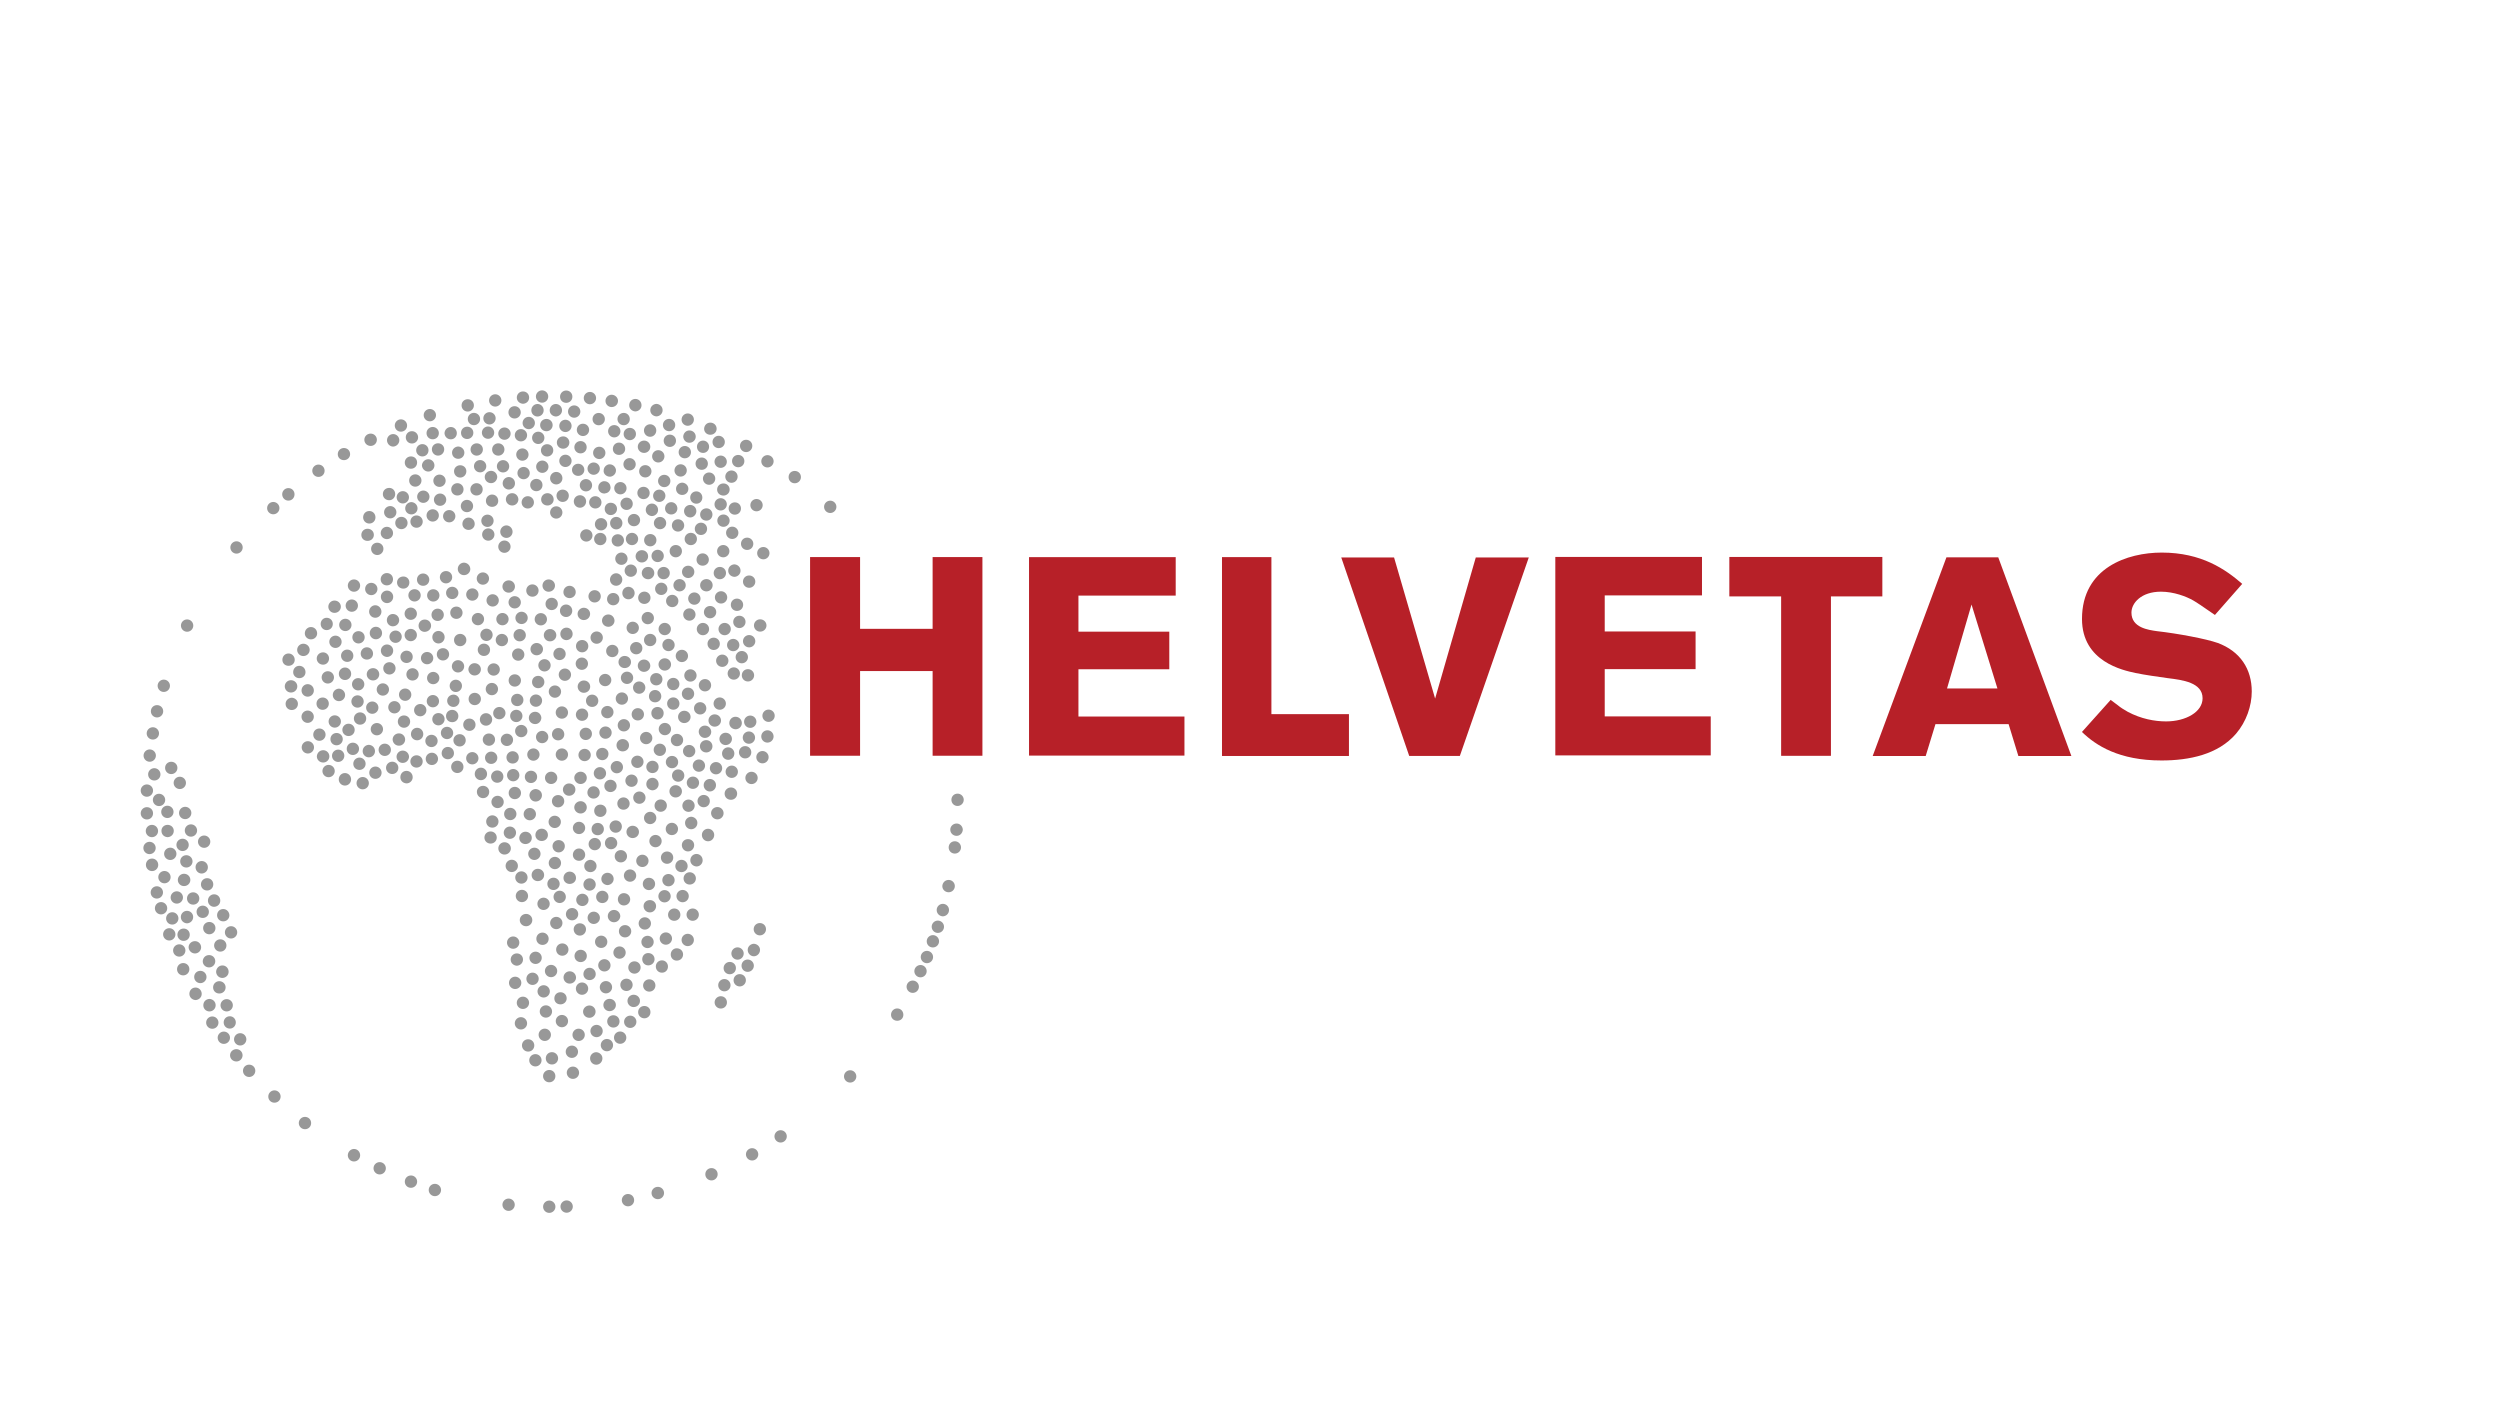
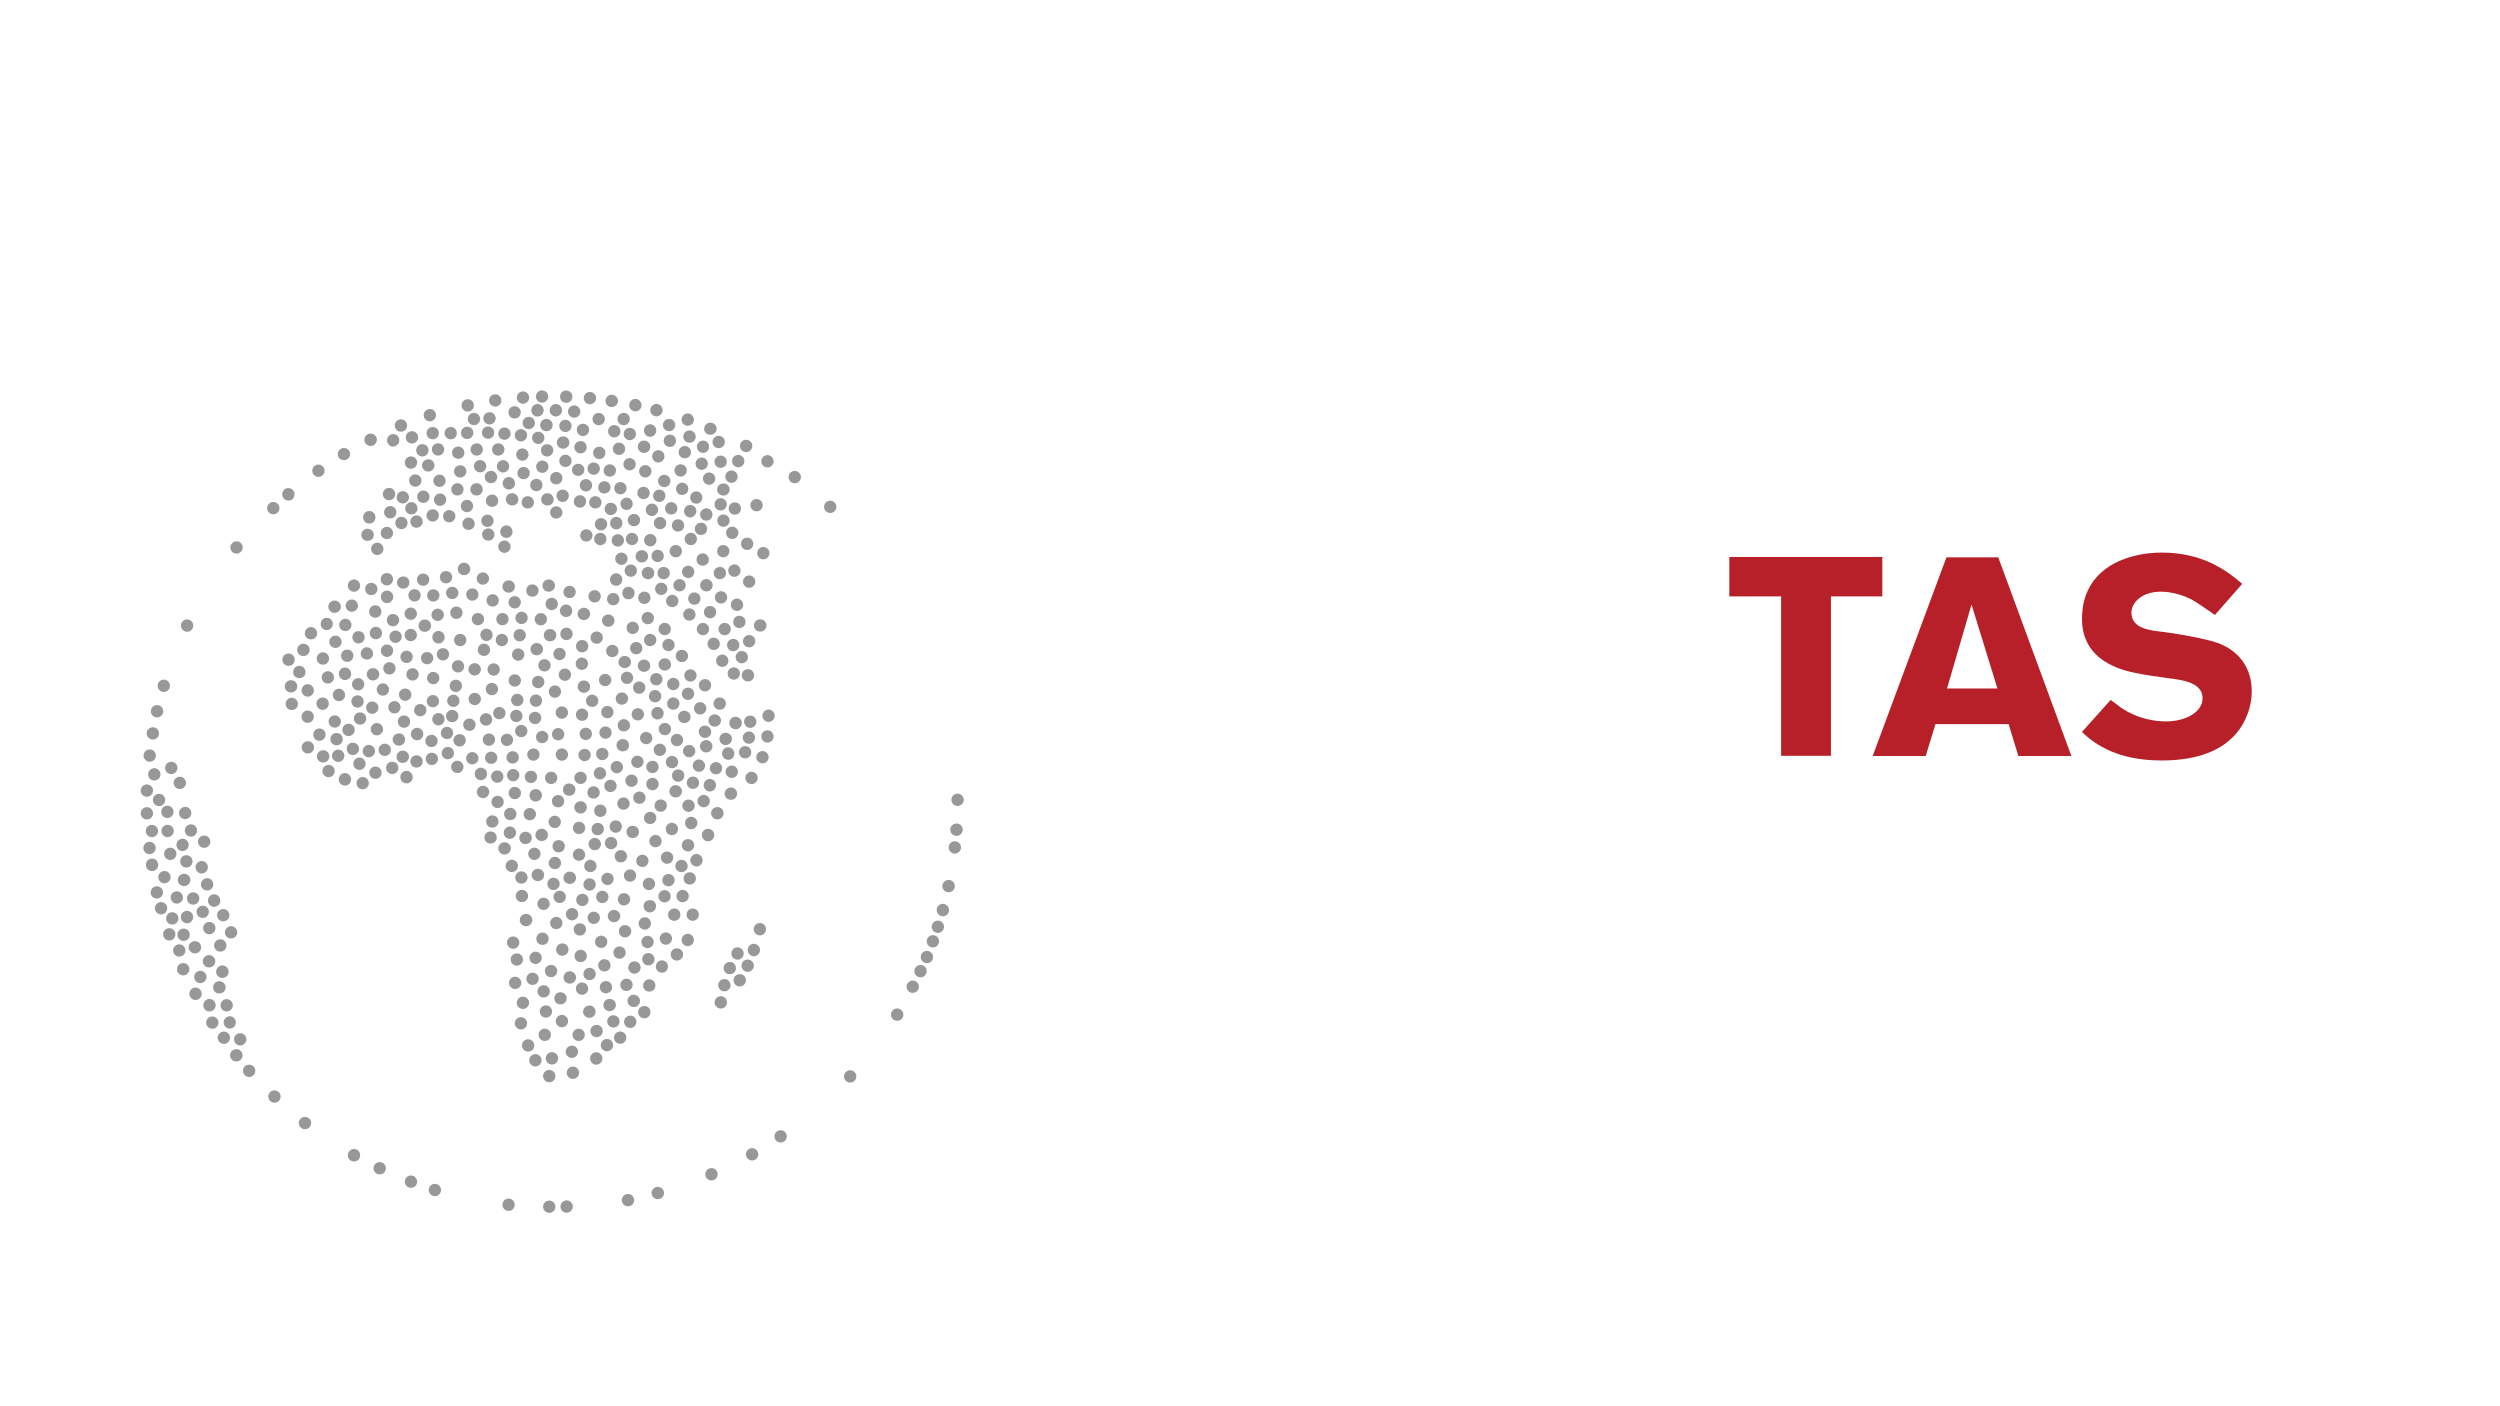
<svg xmlns="http://www.w3.org/2000/svg" id="Logo" viewBox="0 0 640 360">
  <defs>
    <style>
      .cls-1 {
        fill: #b72028;
      }

      .cls-2 {
        fill: #989898;
      }
    </style>
  </defs>
  <g id="layer1">
    <g id="g756">
-       <path id="path758" class="cls-1" d="M238.75,160.98h-18.57v-18.37h-12.8v50.86h12.8v-21.68h18.57v21.68h12.75v-50.86h-12.75v18.37Z" />
-     </g>
+       </g>
    <g id="g760">
-       <path id="path762" class="cls-1" d="M276.08,171.34h23.26v-9.64h-23.26v-9.23h24.9v-9.85h-37.55v50.81h39.79v-10h-27.14s0-12.09,0-12.09Z" />
-     </g>
+       </g>
    <g id="g764">
-       <path id="path766" class="cls-1" d="M325.48,142.62h-12.65v50.91h32.5v-10.71h-19.85v-40.2Z" />
-     </g>
+       </g>
    <g id="g768">
-       <path id="path770" class="cls-1" d="M367.39,178.83l-10.51-36.12h-13.52l17.4,50.81h12.96l17.65-50.81h-13.57l-10.41,36.12Z" />
-     </g>
+       </g>
    <g id="g772">
-       <path id="path774" class="cls-1" d="M410.81,171.3h23.26v-9.64h-23.26v-9.23h24.9v-9.85h-37.55v50.81h39.79v-10h-27.14s0-12.09,0-12.09Z" />
-     </g>
+       </g>
    <g id="g776">
      <path id="path778" class="cls-1" d="M481.89,142.58h-39.18v10.1h13.26v40.81h12.75v-40.81h13.16v-10.1Z" />
    </g>
    <g id="g780">
      <path id="path782" class="cls-1" d="M498.44,176.24l6.27-21.48,6.63,21.48h-12.91ZM511.55,142.67h-13.26l-18.88,50.86h13.57l2.5-8.16h18.72l2.5,8.16h13.57l-18.72-50.86Z" />
    </g>
    <g id="g792">
      <path id="path794" class="cls-1" d="M567.69,164.58c-2.86-1.02-10.15-2.4-15.56-3.01-2.14-.31-6.48-.87-6.48-4.74,0-2.45,2.5-5.36,7.55-5.36,3.27,0,6.48,1.22,8.26,2.24.61.36,1.17.71,1.68,1.07l-.05-.05,3.93,2.7,6.99-7.96c-4.29-3.72-10.41-8.01-20.61-8.01-8.77,0-20.41,3.88-20.41,16.99,0,10.97,10.56,13.16,13.67,13.83,2.7.56,5.51.92,8.32,1.33,3.78.46,8.88,1.12,8.88,5.15,0,3.52-4.34,5.92-9.34,5.92-2.96,0-6.43-.66-9.8-2.45-1.07-.61-1.89-1.12-2.55-1.68l-1.84-1.38-7.35,8.21c3.57,3.47,9.49,7.3,20.36,7.3,7.14,0,14.49-1.53,19.08-6.84,2.65-3.11,4.03-7.14,4.03-10.82,0-5.76-2.96-10.31-8.77-12.45" />
    </g>
    <path id="path798" class="cls-2" d="M42.81,232.51c0-.87-.71-1.58-1.58-1.58s-1.58.71-1.58,1.58.71,1.58,1.58,1.58,1.58-.71,1.58-1.58M115.76,147.77c0-.92-.71-1.58-1.58-1.58s-1.58.67-1.58,1.58c0,.87.71,1.58,1.58,1.58s1.58-.71,1.58-1.58M110.92,154c.87,0,1.58-.71,1.58-1.58s-.71-1.58-1.58-1.58-1.58.67-1.58,1.58c0,.87.71,1.58,1.58,1.58M107.7,152.41c0-.92-.71-1.58-1.58-1.58s-1.58.67-1.58,1.58c0,.87.71,1.58,1.58,1.58s1.58-.71,1.58-1.58M106.73,162.57c0-.87-.71-1.58-1.58-1.58s-1.58.71-1.58,1.58.71,1.58,1.58,1.58,1.58-.71,1.58-1.58M105.15,155.53c-.87,0-1.58.71-1.58,1.58s.71,1.58,1.58,1.58,1.58-.71,1.58-1.58-.71-1.58-1.58-1.58M99.08,154.4c.87,0,1.58-.71,1.58-1.63,0-.87-.71-1.58-1.58-1.58s-1.58.71-1.58,1.58c0,.92.71,1.63,1.58,1.63M95.05,149.2c-.87,0-1.58.67-1.58,1.58,0,.87.71,1.58,1.58,1.58s1.58-.71,1.58-1.58-.71-1.58-1.58-1.58M93.88,172.62c0,.87.71,1.58,1.63,1.58.87,0,1.58-.71,1.58-1.58s-.71-1.58-1.58-1.58c-.92,0-1.63.71-1.63,1.58M82.71,167c-.92,0-1.63.71-1.63,1.58s.71,1.58,1.63,1.58c.87,0,1.53-.71,1.53-1.58s-.67-1.58-1.53-1.58M91.69,176.75c.87,0,1.58-.71,1.58-1.58s-.71-1.58-1.58-1.58-1.58.71-1.58,1.58.71,1.58,1.58,1.58M89.9,172.51c0-.92-.71-1.63-1.58-1.63s-1.58.71-1.58,1.63c0,.87.71,1.58,1.58,1.58s1.58-.71,1.58-1.58M90.46,167.87c0-.87-.66-1.58-1.58-1.58-.86,0-1.58.71-1.58,1.58s.71,1.58,1.58,1.58c.92,0,1.58-.71,1.58-1.58M110.82,181.08c.87,0,1.58-.71,1.58-1.58s-.71-1.58-1.58-1.58-1.58.71-1.58,1.58.71,1.58,1.58,1.58M110.9,172c-.86,0-1.58.71-1.58,1.58s.71,1.58,1.58,1.58,1.58-.71,1.58-1.58-.71-1.58-1.58-1.58M114.98,167.51c0-.92-.71-1.58-1.58-1.58s-1.58.67-1.58,1.58c0,.87.71,1.58,1.58,1.58s1.58-.71,1.58-1.58M116.1,177.82c-.92,0-1.63.71-1.63,1.58s.71,1.58,1.63,1.58c.86,0,1.53-.71,1.53-1.58s-.67-1.58-1.53-1.58M132.17,184.86c.87,0,1.58-.71,1.58-1.58s-.71-1.58-1.58-1.58-1.58.71-1.58,1.58.71,1.58,1.58,1.58M129.77,190.98c.87,0,1.58-.71,1.58-1.58s-.71-1.58-1.58-1.58-1.58.71-1.58,1.58.71,1.58,1.58,1.58M124.42,185.78c.87,0,1.58-.71,1.58-1.58,0-.92-.71-1.63-1.58-1.63s-1.58.71-1.58,1.63c0,.87.71,1.58,1.58,1.58M125.74,195.57c.87,0,1.58-.71,1.58-1.58s-.71-1.58-1.58-1.58-1.58.71-1.58,1.58.71,1.58,1.58,1.58M107.58,180.22c-.87,0-1.58.71-1.58,1.58s.71,1.58,1.58,1.58,1.58-.71,1.58-1.58-.71-1.58-1.58-1.58M92.17,185.52c.92,0,1.58-.71,1.58-1.58s-.66-1.58-1.58-1.58c-.87,0-1.58.71-1.58,1.58s.71,1.58,1.58,1.58M78.76,181.9c-.86,0-1.58.71-1.58,1.58s.71,1.58,1.58,1.58,1.58-.71,1.58-1.58-.71-1.58-1.58-1.58M83.35,188.07c0-.87-.71-1.58-1.58-1.58-.92,0-1.58.71-1.58,1.58s.67,1.58,1.58,1.58c.86,0,1.58-.71,1.58-1.58M90.34,193.28c.87,0,1.58-.71,1.58-1.58s-.71-1.58-1.58-1.58c-.92,0-1.58.71-1.58,1.58s.67,1.58,1.58,1.58M92.02,197.1c.86,0,1.58-.67,1.58-1.58,0-.87-.71-1.58-1.58-1.58s-1.58.71-1.58,1.58c0,.92.71,1.58,1.58,1.58M88.15,193.48c0-.87-.67-1.58-1.58-1.58-.86,0-1.58.71-1.58,1.58s.71,1.58,1.58,1.58,1.58-.71,1.58-1.58M97.69,197.81c0-.87-.71-1.58-1.58-1.58s-1.58.71-1.58,1.58c0,.92.71,1.58,1.58,1.58s1.58-.67,1.58-1.58M84.32,193.63c0-.87-.71-1.58-1.58-1.58-.92,0-1.58.71-1.63,1.58,0,.87.71,1.58,1.63,1.58.87,0,1.58-.71,1.58-1.58M86.77,176.29c-.87.04-1.58.71-1.58,1.63,0,.87.71,1.58,1.58,1.58s1.58-.71,1.58-1.58-.71-1.58-1.58-1.63M89.22,188.43c.92,0,1.58-.71,1.58-1.58s-.67-1.58-1.58-1.58c-.86,0-1.58.71-1.58,1.58s.71,1.58,1.58,1.58M85.7,186.28c.86,0,1.58-.71,1.58-1.58s-.71-1.58-1.58-1.58-1.58.71-1.58,1.58.71,1.58,1.58,1.58M98.5,193.53c.86,0,1.58-.67,1.58-1.58,0-.87-.71-1.58-1.58-1.58s-1.58.71-1.58,1.58.71,1.58,1.58,1.58M96,192.3c0-.92-.71-1.58-1.58-1.63-.87.04-1.58.71-1.58,1.63,0,.87.71,1.58,1.58,1.58s1.58-.71,1.58-1.58M103.09,195.31c.92,0,1.58-.71,1.63-1.58-.04-.87-.71-1.58-1.63-1.58-.86,0-1.58.71-1.58,1.58s.71,1.58,1.58,1.58M136.2,174.6c0,.87.67,1.58,1.58,1.58.86,0,1.58-.71,1.58-1.58,0-.92-.71-1.58-1.58-1.58-.92,0-1.58.67-1.58,1.58M143.24,165.83c-.87,0-1.58.71-1.58,1.58s.71,1.58,1.58,1.58,1.58-.71,1.58-1.58-.71-1.58-1.58-1.58M136.87,158.53c0,.87.71,1.58,1.58,1.58s1.58-.71,1.58-1.58-.71-1.58-1.58-1.58-1.58.71-1.58,1.58M140.79,164.19c.92,0,1.63-.71,1.63-1.58s-.71-1.58-1.63-1.58c-.87,0-1.58.71-1.58,1.58s.71,1.58,1.58,1.58M133.04,161.03c-.87,0-1.58.71-1.58,1.58s.71,1.58,1.58,1.58,1.58-.71,1.58-1.58-.71-1.58-1.58-1.58M139.01,166.18c0-.87-.77-1.58-1.63-1.58s-1.58.71-1.58,1.58.71,1.58,1.58,1.58c.92,0,1.63-.71,1.63-1.58M136.3,149.6c-.92,0-1.58.71-1.58,1.58s.67,1.58,1.58,1.58,1.58-.71,1.58-1.58-.71-1.58-1.58-1.58M144.92,154.75c-.87,0-1.58.71-1.58,1.63,0,.87.71,1.58,1.58,1.58s1.58-.71,1.58-1.58c0-.92-.71-1.63-1.58-1.63M157.73,149.96c.87,0,1.58-.71,1.58-1.58s-.71-1.63-1.58-1.63-1.58.76-1.58,1.63.71,1.58,1.58,1.58M150.64,152.66c0,.87.71,1.58,1.58,1.58.92,0,1.58-.71,1.58-1.58s-.66-1.58-1.58-1.58c-.87,0-1.58.71-1.58,1.58M154.11,158.88c0,.86.71,1.58,1.63,1.58.86,0,1.58-.71,1.58-1.58-.04-.87-.71-1.58-1.58-1.58-.92,0-1.63.71-1.63,1.58M162.47,151.84c0-.92-.71-1.58-1.58-1.63-.92.04-1.58.71-1.58,1.63,0,.87.67,1.58,1.58,1.58.86,0,1.58-.71,1.58-1.58M145.02,160.67c-.86,0-1.58.71-1.58,1.63,0,.87.71,1.58,1.58,1.58.87-.04,1.58-.71,1.58-1.58,0-.92-.71-1.63-1.58-1.63M131.76,152.61c-.87,0-1.58.71-1.58,1.58s.71,1.58,1.58,1.58,1.58-.71,1.58-1.58-.71-1.58-1.58-1.58M153.34,174.09c0,.87.71,1.58,1.58,1.58s1.58-.71,1.58-1.58-.71-1.58-1.58-1.58-1.58.71-1.58,1.58M174.46,223.27c.87,0,1.58-.67,1.58-1.53,0-.92-.71-1.63-1.58-1.63s-1.58.71-1.58,1.63c0,.87.71,1.53,1.58,1.53M170.12,231.02c.87,0,1.58-.71,1.58-1.58s-.71-1.58-1.58-1.58-1.58.71-1.58,1.58.71,1.58,1.58,1.58M165.94,247.14c.92,0,1.63-.71,1.63-1.58,0-.92-.71-1.58-1.63-1.58-.87,0-1.53.67-1.53,1.58,0,.87.67,1.58,1.53,1.58M173.24,242.76c-.86,0-1.53.71-1.53,1.58,0,.92.67,1.58,1.53,1.58.92,0,1.63-.67,1.63-1.58s-.71-1.58-1.63-1.58M158.6,261.48c0-.87-.67-1.58-1.58-1.58s-1.58.71-1.58,1.58.71,1.58,1.58,1.58c.92,0,1.58-.71,1.58-1.58M152.47,258.98c0-.87-.71-1.58-1.58-1.58s-1.63.71-1.63,1.58.71,1.58,1.63,1.58c.87,0,1.58-.71,1.58-1.58M156.04,258.86c.92,0,1.63-.71,1.63-1.58s-.71-1.58-1.63-1.58c-.87,0-1.58.71-1.58,1.58s.71,1.58,1.58,1.58M149,254.67c.87,0,1.58-.71,1.58-1.58s-.71-1.58-1.58-1.58-1.58.71-1.58,1.58.71,1.58,1.58,1.58M160.38,253.7c.87,0,1.58-.71,1.58-1.58s-.71-1.58-1.58-1.58c-.92,0-1.58.71-1.58,1.58s.67,1.58,1.58,1.58M160.18,243.86c0-.87-.71-1.58-1.58-1.58s-1.58.71-1.58,1.58.71,1.58,1.58,1.58,1.58-.71,1.58-1.58M164,247.68c0-.92-.71-1.58-1.58-1.58s-1.58.67-1.58,1.58c0,.87.71,1.58,1.58,1.58s1.58-.71,1.58-1.58M154.72,248.7c.92,0,1.58-.71,1.58-1.58s-.71-1.58-1.58-1.58-1.58.71-1.58,1.58.71,1.58,1.58,1.58M156.7,252.73c0-.87-.71-1.58-1.58-1.58s-1.58.71-1.58,1.58.71,1.58,1.58,1.58,1.58-.71,1.58-1.58M153.9,242.68c.92,0,1.58-.71,1.58-1.58s-.71-1.58-1.58-1.58-1.58.71-1.58,1.58.71,1.58,1.58,1.58M166.65,236.4c0-.87-.71-1.58-1.58-1.58s-1.58.71-1.58,1.58.71,1.58,1.58,1.58,1.58-.71,1.58-1.58M160.02,239.98c.87,0,1.58-.71,1.58-1.58s-.71-1.58-1.58-1.58c-.92,0-1.58.71-1.58,1.58s.66,1.58,1.58,1.58M158.8,234.52c-.04-.87-.71-1.58-1.63-1.58-.87,0-1.58.71-1.58,1.58s.71,1.58,1.58,1.58c.92,0,1.58-.71,1.63-1.58M148.44,239.52c.87,0,1.58-.71,1.58-1.63,0-.87-.71-1.53-1.58-1.53s-1.58.67-1.58,1.53c0,.92.71,1.63,1.58,1.63M143.95,244.67c.87,0,1.58-.71,1.58-1.58,0-.92-.71-1.58-1.58-1.58s-1.58.67-1.58,1.58.71,1.58,1.58,1.58M148.65,246.3c.87,0,1.58-.67,1.58-1.58s-.71-1.58-1.58-1.58-1.58.71-1.58,1.58c0,.92.71,1.58,1.58,1.58M147.47,250.23c-.04-.87-.71-1.58-1.63-1.58-.87,0-1.58.71-1.58,1.58s.71,1.58,1.58,1.58c.92,0,1.63-.71,1.63-1.58M143.49,257.12c.87,0,1.58-.67,1.58-1.53,0-.92-.71-1.58-1.58-1.58-.92,0-1.58.67-1.58,1.58s.66,1.53,1.58,1.53M148.13,263.34c-.87,0-1.58.71-1.58,1.58s.71,1.58,1.58,1.58,1.58-.71,1.58-1.58-.71-1.58-1.58-1.58M143.85,262.98c.87,0,1.58-.71,1.58-1.58s-.71-1.58-1.58-1.58-1.58.71-1.58,1.58.71,1.58,1.58,1.58M151.14,263.94c0,.87.71,1.58,1.58,1.58s1.58-.71,1.58-1.58-.71-1.58-1.58-1.58-1.58.71-1.58,1.58M141.3,269.35c-.92,0-1.58.71-1.58,1.58s.67,1.58,1.58,1.58,1.58-.71,1.58-1.58-.71-1.58-1.58-1.58M146.4,270.83c.87,0,1.58-.71,1.58-1.58s-.71-1.58-1.58-1.58-1.58.71-1.58,1.58.71,1.58,1.58,1.58M139.46,266.49c.87,0,1.58-.71,1.58-1.58s-.71-1.58-1.58-1.58-1.58.71-1.58,1.58.71,1.58,1.58,1.58M139.75,257.36c-.87,0-1.58.71-1.58,1.58s.71,1.58,1.58,1.58,1.58-.71,1.58-1.58-.71-1.58-1.58-1.58M137.91,250.57c0-.87-.71-1.58-1.58-1.58s-1.58.71-1.58,1.58.71,1.58,1.58,1.58,1.58-.71,1.58-1.58M139.18,255.37c.86,0,1.58-.71,1.58-1.58s-.71-1.58-1.58-1.58-1.58.71-1.58,1.58.71,1.58,1.58,1.58M142.65,248.58c0-.87-.71-1.58-1.58-1.58s-1.58.71-1.58,1.58.71,1.58,1.58,1.58,1.58-.71,1.58-1.58M140.46,240.32c0-.87-.71-1.58-1.58-1.58-.92,0-1.58.71-1.58,1.58s.67,1.58,1.58,1.58,1.58-.67,1.58-1.58M165.77,242.72c.86,0,1.58-.71,1.58-1.58s-.71-1.58-1.58-1.58-1.58.71-1.58,1.58.71,1.58,1.58,1.58M170.46,238.69c-.86,0-1.58.71-1.58,1.58s.71,1.58,1.58,1.58,1.58-.71,1.58-1.58-.71-1.58-1.58-1.58M172.6,235.73c.92,0,1.58-.71,1.58-1.53,0-.92-.66-1.63-1.58-1.63-.87,0-1.58.71-1.58,1.63,0,.87.71,1.53,1.58,1.53M166.38,230.42c-.92,0-1.63.67-1.63,1.53,0,.92.71,1.63,1.63,1.63.87,0,1.58-.71,1.58-1.63,0-.87-.71-1.53-1.58-1.53M166.13,227.87c.86,0,1.58-.71,1.58-1.58,0-.92-.71-1.58-1.58-1.58s-1.58.67-1.58,1.58.71,1.58,1.58,1.58M162.87,224.15c0-.87-.71-1.58-1.58-1.58s-1.58.71-1.58,1.58.71,1.58,1.58,1.58,1.58-.71,1.58-1.58M164.45,221.96c.87,0,1.58-.71,1.58-1.58s-.71-1.58-1.58-1.58-1.58.71-1.58,1.58.71,1.58,1.58,1.58M176.33,229.4c0-.87-.71-1.58-1.58-1.58s-1.58.71-1.58,1.58.71,1.58,1.58,1.58,1.58-.71,1.58-1.58M171.13,226.9c.86,0,1.58-.71,1.58-1.58s-.71-1.58-1.58-1.58-1.58.67-1.58,1.58c0,.87.71,1.58,1.58,1.58M142.41,237.87c.87,0,1.58-.71,1.58-1.58s-.71-1.58-1.58-1.58-1.58.71-1.58,1.58.71,1.58,1.58,1.58M150.67,230.37c0-.87-.71-1.58-1.58-1.58s-1.58.71-1.58,1.58.71,1.58,1.58,1.58,1.58-.71,1.58-1.58M142.05,222.51c.87,0,1.58-.71,1.58-1.58s-.71-1.58-1.58-1.58-1.58.71-1.58,1.58.71,1.58,1.58,1.58M147.46,224.76c0-.92-.71-1.63-1.63-1.63-.87,0-1.58.71-1.58,1.63,0,.87.71,1.53,1.58,1.53.92,0,1.63-.67,1.63-1.53M159.7,231.8c.92,0,1.63-.71,1.63-1.58s-.71-1.58-1.63-1.58c-.87,0-1.53.71-1.53,1.58s.66,1.58,1.53,1.58M152,236.54c.86,0,1.58-.71,1.58-1.58s-.71-1.58-1.58-1.58-1.58.71-1.58,1.58.71,1.58,1.58,1.58M154.19,231.19c.92,0,1.58-.71,1.58-1.58s-.67-1.58-1.58-1.58c-.86,0-1.58.71-1.58,1.58s.71,1.58,1.58,1.58M157.1,225.01c0-.87-.71-1.58-1.58-1.58s-1.58.71-1.58,1.58.71,1.53,1.58,1.58c.87-.04,1.58-.71,1.58-1.58M160.52,219.2c0-.87-.71-1.58-1.58-1.58-.92,0-1.58.71-1.58,1.58s.66,1.58,1.58,1.58c.87,0,1.58-.71,1.58-1.58M177.71,216.34c0-.87-.71-1.53-1.58-1.53s-1.58.67-1.58,1.53c0,.92.71,1.63,1.58,1.63s1.58-.71,1.58-1.63M173.58,212.21c0-.86-.71-1.58-1.58-1.58s-1.58.71-1.58,1.58c0,.92.71,1.58,1.58,1.58s1.58-.67,1.58-1.58M170.77,221.14c.87,0,1.58-.71,1.58-1.58,0-.92-.71-1.58-1.58-1.58s-1.58.67-1.58,1.58c0,.87.71,1.58,1.58,1.58M169.39,215.32c0-.87-.71-1.58-1.58-1.58s-1.58.71-1.58,1.58.71,1.58,1.58,1.58,1.58-.71,1.58-1.58M168.02,209.4c0-.87-.71-1.58-1.58-1.58s-1.58.71-1.58,1.58.71,1.58,1.58,1.58,1.58-.71,1.58-1.58M161.95,214.55c.92,0,1.63-.71,1.63-1.58s-.71-1.58-1.63-1.58c-.87,0-1.58.71-1.58,1.58s.71,1.58,1.58,1.58M169.14,207.82c.87,0,1.58-.71,1.58-1.58,0-.92-.71-1.58-1.58-1.58s-1.58.67-1.58,1.58c0,.86.66,1.58,1.58,1.58M167,188.94c0-.87-.71-1.58-1.58-1.58s-1.58.71-1.58,1.58.71,1.58,1.58,1.58,1.58-.71,1.58-1.58M165.26,204.2c0-.87-.71-1.58-1.58-1.58s-1.58.71-1.58,1.58.71,1.58,1.58,1.58,1.58-.71,1.58-1.58M164.75,195.02c0-.87-.71-1.58-1.58-1.58s-1.58.71-1.58,1.58.71,1.58,1.58,1.58,1.58-.71,1.58-1.58M161.03,190.78c0-.87-.71-1.58-1.63-1.58-.87,0-1.58.71-1.58,1.58,0,.92.71,1.58,1.58,1.58.92,0,1.63-.67,1.63-1.58M157.91,197.97c.87,0,1.58-.71,1.58-1.58s-.71-1.58-1.58-1.58-1.58.71-1.58,1.58.71,1.58,1.58,1.58M155.77,192.98c0-.87-.71-1.53-1.58-1.53s-1.58.67-1.58,1.53c0,.92.71,1.63,1.58,1.63s1.58-.71,1.58-1.63M157.86,201.19c0-.87-.71-1.58-1.58-1.58s-1.58.71-1.58,1.58c0,.92.71,1.58,1.58,1.58s1.58-.67,1.58-1.58M157.62,213.18c.92,0,1.58-.71,1.58-1.58s-.66-1.58-1.58-1.58c-.87,0-1.58.71-1.58,1.58s.71,1.58,1.58,1.58M158.02,215.83c0-.86-.71-1.58-1.58-1.58-.92,0-1.58.71-1.58,1.58s.66,1.58,1.58,1.58c.87,0,1.58-.71,1.58-1.58M152.26,217.67c.87,0,1.58-.71,1.58-1.58s-.71-1.58-1.58-1.58-1.58.71-1.58,1.58.71,1.58,1.58,1.58M148.23,213.53c.86,0,1.58-.71,1.58-1.58s-.71-1.58-1.58-1.58-1.58.71-1.58,1.58.71,1.58,1.58,1.58M149.81,218.84c0-.92-.71-1.63-1.58-1.63s-1.58.71-1.58,1.63c0,.87.71,1.53,1.58,1.53s1.58-.67,1.58-1.53M151.14,220.11c-.87.04-1.58.71-1.58,1.58,0,.92.71,1.58,1.58,1.58s1.58-.66,1.58-1.58c0-.87-.71-1.53-1.58-1.58M141.7,229.6c0,.87.71,1.58,1.58,1.58s1.58-.71,1.58-1.58-.71-1.58-1.58-1.58-1.58.71-1.58,1.58M139.15,229.8c-.87,0-1.58.71-1.58,1.58s.71,1.58,1.58,1.58,1.58-.71,1.58-1.58-.71-1.58-1.58-1.58M137.67,225.57c.92,0,1.63-.67,1.63-1.58,0-.87-.71-1.58-1.63-1.58-.86,0-1.58.71-1.58,1.58,0,.92.71,1.58,1.58,1.58M136.8,220.16c.86,0,1.58-.71,1.58-1.58s-.71-1.58-1.58-1.58-1.58.71-1.58,1.58.71,1.58,1.58,1.58M141.44,216.59c0,.92.71,1.63,1.58,1.63s1.58-.71,1.58-1.63c0-.87-.71-1.53-1.58-1.53s-1.58.67-1.58,1.53M161.34,260c-.87,0-1.58.71-1.58,1.58s.71,1.58,1.58,1.58,1.58-.71,1.58-1.58-.71-1.58-1.58-1.58M162.21,254.65c-.87,0-1.58.71-1.58,1.58s.71,1.58,1.58,1.58c.92,0,1.63-.71,1.63-1.58s-.71-1.58-1.63-1.58M155.37,265.97c-.86,0-1.58.71-1.58,1.58s.71,1.58,1.58,1.58,1.58-.71,1.58-1.58-.71-1.58-1.58-1.58M137.06,269.85c-.87,0-1.58.71-1.58,1.58s.71,1.58,1.58,1.58,1.58-.71,1.58-1.58-.71-1.58-1.58-1.58M130.53,214.75c.87,0,1.58-.71,1.58-1.58s-.71-1.58-1.58-1.58-1.58.71-1.58,1.58.71,1.58,1.58,1.58M134.51,216.08c.92,0,1.63-.67,1.63-1.58s-.71-1.58-1.63-1.58c-.87,0-1.53.71-1.58,1.58,0,.92.71,1.58,1.58,1.58M130.63,209.96c.87,0,1.58-.71,1.58-1.58s-.71-1.58-1.58-1.58c-.92,0-1.58.71-1.58,1.58s.66,1.58,1.58,1.58M135.63,210c.87,0,1.58-.71,1.58-1.58s-.71-1.58-1.58-1.58-1.58.71-1.58,1.58.71,1.58,1.58,1.58M140.27,213.77c0-.92-.71-1.63-1.58-1.63-.92,0-1.63.71-1.63,1.63,0,.87.71,1.53,1.63,1.53.87,0,1.58-.67,1.58-1.53M142.01,211.98c.87,0,1.58-.71,1.58-1.58s-.71-1.58-1.58-1.58-1.58.71-1.58,1.58.71,1.58,1.58,1.58M142.67,199.13c0-.87-.71-1.58-1.58-1.58s-1.58.71-1.58,1.58.71,1.58,1.58,1.58,1.58-.71,1.58-1.58M126.04,208.72c-.86,0-1.58.71-1.58,1.58,0,.92.71,1.58,1.58,1.58s1.58-.67,1.58-1.58c0-.87-.71-1.58-1.58-1.58M130.78,217.19c0-.87-.71-1.58-1.63-1.58-.87,0-1.58.71-1.58,1.58s.71,1.58,1.58,1.58c.92,0,1.63-.71,1.63-1.58M131.9,224.64c0,.87.71,1.58,1.58,1.58s1.58-.71,1.58-1.58-.71-1.58-1.58-1.58-1.58.71-1.58,1.58M132.31,244.07c-.86,0-1.58.67-1.58,1.58,0,.87.71,1.53,1.58,1.58.87-.04,1.58-.71,1.58-1.58,0-.92-.71-1.58-1.58-1.58M137.11,246.78c.87,0,1.58-.71,1.58-1.58s-.71-1.58-1.58-1.58-1.58.71-1.58,1.58.71,1.58,1.58,1.58M152.51,249.38c0-.92-.71-1.63-1.58-1.63s-1.58.71-1.58,1.63c0,.86.71,1.53,1.58,1.53s1.58-.67,1.58-1.53M143.28,226.27c0-.87-.71-1.58-1.58-1.58-.92,0-1.58.71-1.58,1.58s.67,1.58,1.58,1.58c.86,0,1.58-.71,1.58-1.58M148.03,234.03c0-.92-.71-1.58-1.58-1.58s-1.58.71-1.58,1.58.71,1.58,1.58,1.58,1.58-.71,1.58-1.58M150.93,228.01c.87,0,1.58-.71,1.58-1.58s-.71-1.58-1.58-1.58-1.58.71-1.58,1.58.71,1.58,1.58,1.58M154.6,212.24c0-.87-.71-1.58-1.58-1.58-.92,0-1.58.71-1.58,1.58,0,.92.67,1.58,1.58,1.58.86,0,1.58-.67,1.58-1.58M145.68,200.56c-.87,0-1.58.71-1.58,1.58s.71,1.58,1.58,1.58c.92,0,1.63-.71,1.63-1.58s-.71-1.58-1.63-1.58M152,197.96c0,.87.71,1.58,1.58,1.58s1.58-.71,1.58-1.58-.71-1.58-1.58-1.58-1.58.71-1.58,1.58M150.37,202.91c0,.87.71,1.53,1.58,1.53s1.58-.67,1.58-1.53c0-.92-.71-1.63-1.58-1.63s-1.58.71-1.58,1.63M148.64,200.71c.87,0,1.58-.71,1.58-1.58s-.71-1.58-1.58-1.58-1.63.71-1.63,1.58c.04.87.76,1.58,1.63,1.58M148.64,208.26c.87,0,1.58-.71,1.58-1.58s-.71-1.58-1.58-1.58-1.63.71-1.63,1.58.76,1.58,1.63,1.58M161.19,205.71c0-.87-.71-1.58-1.58-1.58s-1.58.71-1.58,1.58c0,.92.71,1.58,1.58,1.58s1.58-.67,1.58-1.58M178.53,210.66c0-.87-.71-1.53-1.58-1.58-.86.04-1.58.71-1.58,1.58,0,.92.71,1.63,1.58,1.63s1.58-.71,1.58-1.63M156.59,187.55c0-.87-.71-1.58-1.58-1.58s-1.58.71-1.58,1.58.71,1.58,1.58,1.58,1.58-.71,1.58-1.58M157.06,182.3c0-.87-.67-1.58-1.58-1.58-.86,0-1.58.71-1.58,1.58s.71,1.58,1.58,1.58,1.58-.71,1.58-1.58M159.71,184.09c-.87,0-1.58.71-1.58,1.58,0,.92.71,1.58,1.58,1.58s1.58-.71,1.58-1.58-.71-1.58-1.58-1.58M164.86,182.86c0-.86-.71-1.58-1.58-1.58s-1.58.71-1.58,1.58c0,.92.71,1.58,1.58,1.58s1.58-.67,1.58-1.58M157.62,178.83c0,.87.71,1.58,1.58,1.58s1.58-.71,1.58-1.58-.71-1.58-1.58-1.58-1.58.71-1.58,1.58M150.01,179.4c0,.87.67,1.58,1.58,1.58s1.58-.71,1.58-1.58-.71-1.58-1.58-1.58c-.92,0-1.58.71-1.58,1.58M148.38,187.87c0,.87.71,1.58,1.58,1.58s1.58-.71,1.58-1.58c0-.92-.71-1.58-1.58-1.58s-1.58.67-1.58,1.58M149.66,194.86c.87,0,1.58-.71,1.58-1.58s-.71-1.58-1.58-1.58-1.58.71-1.58,1.58.71,1.58,1.58,1.58M145.42,193.17c0-.87-.71-1.58-1.58-1.58s-1.58.71-1.58,1.58.71,1.58,1.58,1.58,1.58-.71,1.58-1.58M155.27,207.56c0-.92-.71-1.58-1.58-1.58s-1.58.67-1.58,1.58.71,1.58,1.58,1.58,1.58-.71,1.58-1.58M142.87,203.53c-.87,0-1.58.67-1.58,1.58,0,.87.71,1.58,1.58,1.58s1.58-.71,1.58-1.58c0-.92-.71-1.58-1.58-1.58M138.74,203.57c0-.87-.71-1.53-1.63-1.58-.87.04-1.53.71-1.58,1.58.04.92.71,1.63,1.58,1.63.92,0,1.63-.71,1.63-1.63M133.38,203.01c0-.87-.71-1.58-1.58-1.58-.92,0-1.58.71-1.58,1.58s.66,1.58,1.58,1.58c.87,0,1.58-.71,1.58-1.58M134.35,198.88c0,.87.71,1.58,1.58,1.58s1.58-.71,1.58-1.58c0-.92-.71-1.58-1.58-1.58s-1.58.66-1.58,1.58M140.37,188.68c0-.87-.71-1.58-1.58-1.58s-1.58.71-1.58,1.58.71,1.58,1.58,1.58,1.58-.71,1.58-1.58M136.55,194.75c.86,0,1.58-.71,1.58-1.58s-.71-1.58-1.58-1.58-1.58.71-1.58,1.58.71,1.58,1.58,1.58M142.88,189.54c.92,0,1.58-.71,1.58-1.53,0-.92-.67-1.63-1.58-1.63s-1.58.71-1.58,1.63c0,.82.71,1.53,1.58,1.53M147.42,182.96c0,.87.71,1.58,1.58,1.58.92,0,1.58-.71,1.58-1.58s-.71-1.58-1.58-1.58-1.58.71-1.58,1.58M142.26,182.41c0,.87.71,1.58,1.58,1.58s1.58-.71,1.58-1.58-.71-1.58-1.58-1.58-1.58.71-1.58,1.58M135.02,187.15c0-.87-.71-1.58-1.58-1.58s-1.58.71-1.58,1.58.71,1.58,1.58,1.58,1.58-.71,1.58-1.58M137.01,185.37c.87,0,1.53-.71,1.58-1.58-.04-.87-.71-1.58-1.58-1.58-.92,0-1.63.71-1.63,1.58s.71,1.58,1.63,1.58M127.83,184.14c.86,0,1.58-.71,1.58-1.58s-.71-1.58-1.58-1.58-1.58.71-1.58,1.58c0,.92.71,1.58,1.58,1.58M132.42,177.61c-.92,0-1.58.71-1.58,1.58s.67,1.58,1.58,1.58,1.58-.71,1.58-1.58-.71-1.58-1.58-1.58M146.19,172.72c0-.87-.71-1.58-1.58-1.58s-1.58.71-1.58,1.58.71,1.58,1.58,1.58,1.58-.71,1.58-1.58M142.06,178.63c.87,0,1.58-.71,1.58-1.58s-.71-1.58-1.58-1.58-1.58.71-1.58,1.58.71,1.58,1.58,1.58M147.88,175.78c0,.87.71,1.58,1.58,1.58.92,0,1.63-.71,1.63-1.58s-.71-1.58-1.63-1.58c-.87,0-1.58.71-1.58,1.58M158.33,169.5c0,.87.71,1.53,1.58,1.53.92,0,1.63-.67,1.63-1.53,0-.92-.71-1.58-1.63-1.58-.87,0-1.58.67-1.58,1.58M162.87,164.35c-.86,0-1.58.71-1.58,1.58s.71,1.58,1.58,1.58c.92,0,1.58-.71,1.58-1.58s-.66-1.58-1.58-1.58M156.75,165.07c-.86,0-1.58.71-1.58,1.58,0,.92.71,1.58,1.58,1.58s1.58-.67,1.58-1.58-.71-1.58-1.58-1.58M148.95,171.49c.87,0,1.58-.71,1.58-1.58s-.71-1.58-1.58-1.58-1.58.71-1.58,1.58.71,1.58,1.58,1.58M149.03,167c.87,0,1.58-.71,1.58-1.58,0-.92-.71-1.58-1.58-1.58-.92,0-1.58.67-1.58,1.58,0,.86.67,1.58,1.58,1.58M152.75,161.65c-.86,0-1.58.71-1.58,1.58s.71,1.58,1.58,1.58,1.58-.71,1.58-1.58-.71-1.58-1.58-1.58M149.44,155.58c-.82,0-1.58.71-1.58,1.58s.71,1.58,1.58,1.58c.92,0,1.63-.71,1.63-1.58s-.71-1.58-1.63-1.58M141.23,153.03c-.86,0-1.58.67-1.58,1.58s.71,1.58,1.58,1.58,1.58-.71,1.58-1.58c0-.92-.71-1.58-1.58-1.58M133.52,156.6c-.86,0-1.58.71-1.58,1.58s.71,1.58,1.58,1.58,1.58-.71,1.58-1.58-.71-1.58-1.58-1.58M140.97,170.32c0-.87-.71-1.58-1.58-1.58s-1.58.71-1.58,1.58.71,1.58,1.58,1.58,1.58-.71,1.58-1.58M132.66,165.99c-.87,0-1.58.71-1.58,1.58s.71,1.58,1.58,1.58,1.58-.71,1.58-1.58-.71-1.58-1.58-1.58M131.79,175.78c.87,0,1.58-.71,1.58-1.58s-.71-1.58-1.58-1.58c-.92,0-1.58.71-1.58,1.58s.66,1.58,1.58,1.58M124.8,171.39c0,.87.71,1.58,1.58,1.58s1.58-.71,1.58-1.58-.71-1.58-1.58-1.58-1.58.71-1.58,1.58M123.12,178.94c0-.87-.71-1.58-1.58-1.58-.92,0-1.58.71-1.58,1.58s.66,1.58,1.58,1.58c.87,0,1.58-.71,1.58-1.58M125.92,177.98c.87,0,1.58-.71,1.58-1.58s-.71-1.58-1.58-1.58-1.58.71-1.58,1.58.71,1.58,1.58,1.58M125.46,166.35c0-.87-.67-1.58-1.58-1.58s-1.58.71-1.58,1.58.71,1.58,1.58,1.58c.92,0,1.58-.71,1.58-1.58M132.81,193.89c0-.87-.67-1.58-1.58-1.58-.86,0-1.58.71-1.58,1.58,0,.92.71,1.58,1.58,1.58.92,0,1.58-.67,1.58-1.58M125.16,190.93c.86,0,1.58-.71,1.58-1.58,0-.92-.71-1.58-1.58-1.58s-1.58.67-1.58,1.58c0,.87.71,1.53,1.58,1.58M120.16,187.11c.92,0,1.58-.71,1.58-1.58s-.67-1.58-1.58-1.58-1.58.71-1.58,1.58.71,1.58,1.58,1.58M118.27,175.58c0-.87-.71-1.58-1.58-1.58s-1.58.71-1.58,1.58.71,1.58,1.58,1.58,1.58-.71,1.58-1.58M121.48,172.93c.92,0,1.63-.71,1.63-1.58s-.71-1.58-1.63-1.58c-.87,0-1.53.71-1.58,1.58.04.87.71,1.58,1.58,1.58M124.54,164.1c.87,0,1.58-.71,1.58-1.58s-.71-1.58-1.58-1.58-1.58.71-1.58,1.58.71,1.58,1.58,1.58M108.73,161.76c.92-.04,1.63-.71,1.63-1.58,0-.92-.71-1.58-1.63-1.58-.87,0-1.58.67-1.58,1.58s.71,1.58,1.58,1.58M109.9,148.39c0-.87-.71-1.58-1.58-1.58-.92,0-1.58.71-1.58,1.58s.67,1.58,1.58,1.58,1.58-.71,1.58-1.58M101.64,149.11c0,.92.71,1.58,1.63,1.58.86,0,1.53-.67,1.53-1.58,0-.87-.67-1.53-1.53-1.53-.92,0-1.63.66-1.63,1.53M131.38,200.02c.86,0,1.58-.71,1.58-1.58s-.71-1.58-1.58-1.58-1.58.71-1.58,1.58.71,1.58,1.58,1.58M137.2,180.94c.87,0,1.58-.71,1.58-1.58s-.71-1.58-1.58-1.58-1.58.71-1.58,1.58.71,1.58,1.58,1.58M118.83,170.58c0-.87-.71-1.58-1.58-1.58s-1.58.71-1.58,1.58.71,1.58,1.58,1.58,1.58-.71,1.58-1.58M130.06,163.85c0-.87-.71-1.58-1.58-1.58s-1.58.71-1.58,1.58.71,1.58,1.58,1.58,1.58-.71,1.58-1.58M117.81,165.43c.87,0,1.58-.71,1.58-1.58s-.71-1.58-1.58-1.58c-.92,0-1.58.71-1.58,1.58s.66,1.58,1.58,1.58M116.84,158.44c.87,0,1.58-.71,1.58-1.58s-.71-1.58-1.58-1.58c-.92,0-1.58.71-1.58,1.58s.66,1.58,1.58,1.58M128.63,156.92c-.86,0-1.58.71-1.58,1.58s.71,1.58,1.58,1.58,1.58-.71,1.58-1.58-.71-1.58-1.58-1.58M123.93,158.49c0-.87-.71-1.58-1.58-1.58s-1.58.71-1.58,1.58.71,1.58,1.58,1.58,1.58-.71,1.58-1.58M124.54,153.7c0,.87.71,1.58,1.58,1.58s1.58-.71,1.58-1.58-.71-1.58-1.58-1.58-1.58.71-1.58,1.58M120.92,153.78c.87,0,1.58-.71,1.58-1.58s-.71-1.58-1.58-1.58-1.58.71-1.58,1.58.71,1.58,1.58,1.58M99.03,149.86c.92,0,1.58-.67,1.58-1.58,0-.87-.66-1.58-1.58-1.58-.86,0-1.58.71-1.58,1.58,0,.92.71,1.58,1.58,1.58M117.35,151.79c0-.87-.71-1.58-1.58-1.58s-1.58.71-1.58,1.58.71,1.58,1.58,1.58,1.58-.71,1.58-1.58M109.34,170.06c.87,0,1.58-.71,1.58-1.58s-.71-1.58-1.58-1.58-1.58.71-1.58,1.58.71,1.58,1.58,1.58M104.08,169.73c.87,0,1.58-.67,1.58-1.58s-.71-1.58-1.58-1.58-1.58.71-1.58,1.58c0,.92.71,1.58,1.58,1.58M112.04,158.97c.87,0,1.58-.71,1.58-1.58s-.71-1.58-1.58-1.58-1.58.71-1.58,1.58c0,.92.71,1.58,1.58,1.58M112.25,164.73c.86,0,1.58-.71,1.58-1.63,0-.87-.71-1.58-1.58-1.58s-1.58.71-1.58,1.58c0,.92.71,1.63,1.58,1.63M90.06,153.46c-.87,0-1.58.71-1.58,1.58s.71,1.58,1.58,1.58,1.58-.71,1.58-1.58-.71-1.58-1.58-1.58M99.03,158.76c0,.87.67,1.58,1.53,1.58.92,0,1.63-.71,1.63-1.58s-.71-1.58-1.63-1.58c-.86,0-1.53.71-1.53,1.58M96.23,160.45c-.87,0-1.58.71-1.58,1.63,0,.87.71,1.58,1.58,1.58s1.58-.71,1.58-1.58c0-.92-.71-1.63-1.58-1.63M96.07,154.94c-.87,0-1.58.76-1.58,1.63s.71,1.58,1.58,1.58,1.58-.71,1.58-1.58-.71-1.63-1.58-1.63M102.85,163c0-.87-.71-1.58-1.58-1.58s-1.58.71-1.58,1.58.71,1.58,1.58,1.58,1.58-.71,1.58-1.58M91.78,161.57c-.87,0-1.58.66-1.58,1.58,0,.87.71,1.58,1.58,1.58s1.58-.71,1.58-1.58c0-.92-.71-1.58-1.58-1.58M86.83,159.98c0,.87.71,1.58,1.58,1.58s1.58-.71,1.58-1.58-.71-1.58-1.58-1.58-1.58.71-1.58,1.58M92.34,167.33c0,.87.71,1.53,1.58,1.53.92,0,1.58-.67,1.58-1.53,0-.92-.71-1.63-1.58-1.63s-1.58.71-1.58,1.63M82.09,159.73c0,.87.66,1.58,1.53,1.58.92,0,1.58-.71,1.58-1.58s-.66-1.58-1.58-1.58c-.87,0-1.53.71-1.53,1.58M97.5,166.56c0,.92.71,1.58,1.58,1.63.87-.04,1.58-.71,1.58-1.63,0-.87-.71-1.58-1.58-1.58s-1.58.71-1.58,1.58M99.59,176.51c0-.87-.71-1.58-1.58-1.58s-1.58.71-1.58,1.58.71,1.58,1.58,1.58,1.58-.71,1.58-1.58M101.27,171.1c0-.92-.71-1.58-1.58-1.58s-1.58.67-1.58,1.58c0,.87.71,1.58,1.58,1.58s1.58-.71,1.58-1.58M117.34,183.3c0-.87-.71-1.58-1.58-1.58-.92,0-1.58.71-1.58,1.58,0,.92.67,1.58,1.58,1.58s1.58-.67,1.58-1.58M127.29,200.39c.92,0,1.58-.71,1.58-1.58s-.67-1.58-1.58-1.58c-.86,0-1.58.71-1.58,1.58s.71,1.58,1.58,1.58M122.49,194.11c0-.86-.71-1.58-1.58-1.58s-1.58.71-1.58,1.58.71,1.58,1.58,1.58,1.58-.71,1.58-1.58M117.7,187.94c-.92,0-1.63.71-1.63,1.58s.71,1.58,1.63,1.58c.87,0,1.53-.71,1.53-1.58s-.66-1.58-1.53-1.58M116.22,192.84c0-.92-.67-1.63-1.58-1.63-.86,0-1.58.71-1.58,1.63,0,.87.71,1.53,1.58,1.53.92,0,1.58-.71,1.58-1.53M103.42,183.15c-.87,0-1.58.67-1.58,1.58,0,.87.71,1.58,1.58,1.58s1.58-.71,1.58-1.58c0-.92-.71-1.58-1.58-1.58M102.14,190.9c.86,0,1.58-.71,1.58-1.58s-.71-1.58-1.58-1.58c-.92,0-1.63.71-1.63,1.58.04.87.71,1.58,1.63,1.58M107.19,172.64c0-.86-.71-1.58-1.58-1.58s-1.58.71-1.58,1.58c0,.92.71,1.58,1.58,1.58s1.58-.67,1.58-1.58M103.72,176.26c-.87,0-1.58.67-1.58,1.58,0,.87.71,1.58,1.58,1.58s1.58-.71,1.58-1.58-.71-1.58-1.58-1.58M102.55,181.06c0-.87-.71-1.58-1.58-1.58s-1.58.71-1.58,1.58.71,1.58,1.58,1.58,1.58-.71,1.58-1.58M124.69,198.15c0-.92-.71-1.63-1.58-1.63s-1.58.71-1.58,1.63c0,.87.71,1.58,1.58,1.58s1.58-.71,1.58-1.58M112.24,185.7c.86,0,1.58-.71,1.58-1.58s-.67-1.58-1.58-1.58-1.58.71-1.58,1.58.71,1.58,1.58,1.58M106.78,186.31c-.86,0-1.58.71-1.58,1.63,0,.87.71,1.58,1.58,1.58s1.58-.71,1.58-1.58c0-.92-.71-1.63-1.58-1.63M110.46,191.26c.87,0,1.58-.71,1.58-1.58s-.71-1.58-1.58-1.58-1.58.71-1.58,1.58.71,1.58,1.58,1.58M114.44,189.22c.87,0,1.58-.71,1.58-1.58s-.71-1.58-1.58-1.58-1.58.67-1.58,1.58c0,.87.71,1.58,1.58,1.58M112.14,194.27c0-.87-.71-1.58-1.58-1.58s-1.58.71-1.58,1.58.71,1.58,1.58,1.58,1.58-.71,1.58-1.58M106.63,193.35c-.87,0-1.58.71-1.58,1.58,0,.92.71,1.58,1.58,1.58s1.58-.67,1.58-1.58-.71-1.58-1.58-1.58M98.06,186.67c0-.86-.71-1.58-1.58-1.58s-1.58.71-1.58,1.58.71,1.58,1.58,1.58,1.58-.71,1.58-1.58M91.53,181.16c.87,0,1.58-.71,1.58-1.58s-.71-1.58-1.58-1.58-1.58.71-1.58,1.58.71,1.58,1.58,1.58M92.85,198.91c-.86,0-1.58.71-1.58,1.58s.71,1.58,1.58,1.58,1.58-.71,1.58-1.58-.71-1.58-1.58-1.58M82.6,181.72c.87,0,1.58-.71,1.58-1.58,0-.92-.71-1.58-1.58-1.58s-1.58.67-1.58,1.58.71,1.58,1.58,1.58M95.3,182.74c.87,0,1.58-.71,1.58-1.58s-.71-1.58-1.58-1.58-1.58.71-1.58,1.58.71,1.58,1.58,1.58M74.69,178.61c-.87.04-1.58.71-1.58,1.58,0,.92.71,1.58,1.58,1.58s1.58-.67,1.58-1.58c0-.87-.71-1.53-1.58-1.58M100.4,194.99c-.86,0-1.58.71-1.58,1.58s.71,1.58,1.58,1.58c.92,0,1.58-.71,1.58-1.58s-.67-1.58-1.58-1.58M86.17,190.8c.87,0,1.58-.71,1.58-1.58s-.71-1.58-1.58-1.58c-.92,0-1.58.71-1.58,1.58s.66,1.58,1.58,1.58M178.3,218.61c-.86,0-1.58.71-1.58,1.63,0,.86.71,1.53,1.58,1.58.87,0,1.58-.71,1.58-1.58,0-.92-.71-1.63-1.58-1.63M176.26,207.84c.86,0,1.58-.71,1.58-1.58s-.71-1.58-1.58-1.58-1.58.71-1.58,1.58.71,1.58,1.58,1.58M78.77,175.14c-.86,0-1.58.71-1.58,1.63,0,.87.71,1.58,1.58,1.58s1.58-.71,1.58-1.58c0-.92-.71-1.63-1.58-1.63M82.34,173.41c0,.87.71,1.58,1.58,1.58s1.58-.71,1.58-1.58-.71-1.58-1.58-1.58-1.58.71-1.58,1.58M76.63,173.61c.92,0,1.58-.67,1.58-1.53,0-.92-.67-1.63-1.58-1.63s-1.58.71-1.58,1.63c0,.87.71,1.53,1.58,1.53M77.65,167.95c.92,0,1.63-.71,1.63-1.58s-.71-1.58-1.63-1.58c-.86,0-1.58.71-1.58,1.58s.71,1.58,1.58,1.58M129.43,221.67c0,.87.71,1.58,1.58,1.58s1.58-.71,1.58-1.58-.71-1.58-1.58-1.58-1.58.71-1.58,1.58M133.61,230.95c.87,0,1.58-.71,1.58-1.58s-.71-1.58-1.58-1.58-1.58.71-1.58,1.58.71,1.58,1.58,1.58M136.27,235.54c0-.87-.71-1.58-1.58-1.58-.92,0-1.63.71-1.63,1.58s.71,1.58,1.63,1.58c.87,0,1.58-.71,1.58-1.58M131.37,242.89c.86,0,1.58-.71,1.58-1.58s-.71-1.58-1.58-1.58-1.58.71-1.58,1.58.71,1.58,1.58,1.58M131.88,253.19c.87,0,1.58-.71,1.58-1.58s-.71-1.58-1.58-1.58-1.58.71-1.58,1.58.71,1.58,1.58,1.58M133.87,258.3c.86,0,1.58-.71,1.58-1.58s-.71-1.58-1.58-1.58-1.58.71-1.58,1.58.71,1.58,1.58,1.58M134.94,261.97c0-.87-.71-1.58-1.58-1.58s-1.58.71-1.58,1.58.71,1.58,1.58,1.58,1.58-.71,1.58-1.58M136.78,267.63c0-.87-.67-1.58-1.58-1.58s-1.58.71-1.58,1.58.71,1.58,1.58,1.58c.92,0,1.58-.71,1.58-1.58M140.6,273.91c-.87,0-1.58.71-1.58,1.58s.71,1.58,1.58,1.58c.92,0,1.58-.71,1.58-1.58s-.66-1.58-1.58-1.58M146.67,273.04c-.87,0-1.58.71-1.58,1.58s.71,1.58,1.58,1.58,1.58-.71,1.58-1.58-.71-1.58-1.58-1.58M152.64,269.36c-.86,0-1.58.71-1.58,1.58,0,.92.71,1.63,1.58,1.63s1.58-.71,1.58-1.63c0-.87-.71-1.53-1.58-1.58M160.34,265.64c0-.87-.71-1.58-1.58-1.58s-1.58.67-1.58,1.58c0,.87.71,1.58,1.58,1.58s1.58-.71,1.58-1.58M164.94,257.53c-.87,0-1.58.67-1.58,1.58,0,.87.71,1.58,1.58,1.58.92,0,1.58-.71,1.58-1.58,0-.92-.66-1.58-1.58-1.58M166.21,253.86c.92,0,1.58-.71,1.58-1.58s-.66-1.58-1.58-1.58c-.87,0-1.58.71-1.58,1.58s.71,1.58,1.58,1.58M169.47,245.85c-.92,0-1.58.71-1.58,1.58s.67,1.58,1.58,1.58,1.53-.71,1.53-1.58-.67-1.58-1.53-1.58M184.52,255.03c-.86,0-1.58.71-1.58,1.58s.71,1.58,1.58,1.58c.92,0,1.58-.71,1.58-1.58s-.66-1.58-1.58-1.58M189.37,249.37c-.87,0-1.58.66-1.58,1.58,0,.87.71,1.58,1.58,1.58s1.58-.71,1.58-1.58c0-.92-.71-1.58-1.58-1.58M186.82,249.41c.87,0,1.58-.67,1.58-1.58s-.71-1.58-1.58-1.58-1.58.71-1.58,1.58c0,.92.71,1.58,1.58,1.58M185.44,250.63c-.87,0-1.58.71-1.58,1.58s.71,1.58,1.58,1.58,1.58-.71,1.58-1.58-.71-1.58-1.58-1.58M191.41,248.8c.86,0,1.58-.71,1.58-1.58s-.71-1.58-1.58-1.58c-.92,0-1.58.71-1.58,1.58s.67,1.58,1.58,1.58M194.52,236.3c-.87,0-1.58.67-1.58,1.58,0,.86.71,1.58,1.58,1.58s1.58-.71,1.58-1.58c0-.92-.71-1.58-1.58-1.58M192.99,241.6c-.87.04-1.58.71-1.58,1.58s.71,1.63,1.58,1.63,1.58-.77,1.58-1.63-.71-1.53-1.58-1.58M190.39,244.1c0-.87-.71-1.58-1.58-1.58s-1.58.71-1.58,1.58.71,1.58,1.58,1.58,1.58-.71,1.58-1.58M176.06,239.05c-.87,0-1.58.71-1.58,1.58s.71,1.58,1.58,1.58,1.58-.71,1.58-1.58-.71-1.58-1.58-1.58M177.33,232.57c-.87,0-1.58.71-1.58,1.58s.71,1.58,1.58,1.58,1.58-.71,1.58-1.58-.71-1.58-1.58-1.58M178.15,224.87c0-.87-.71-1.58-1.58-1.58s-1.58.71-1.58,1.58c0,.92.71,1.58,1.58,1.58s1.58-.67,1.58-1.58M187.33,195.99c-.86,0-1.58.71-1.58,1.58s.71,1.58,1.58,1.58,1.58-.71,1.58-1.58-.71-1.58-1.58-1.58M190.75,194.16c.92,0,1.58-.71,1.58-1.58s-.66-1.58-1.58-1.58c-.87,0-1.58.71-1.58,1.58s.71,1.58,1.58,1.58M183.3,200.99c0-.87-.71-1.58-1.58-1.58s-1.58.71-1.58,1.58c0,.92.71,1.63,1.58,1.63s1.58-.71,1.58-1.63M183.3,198.24c.87,0,1.58-.71,1.58-1.58s-.71-1.58-1.58-1.58-1.58.71-1.58,1.58.71,1.58,1.58,1.58M186.42,194.52c.86,0,1.58-.71,1.58-1.63,0-.87-.71-1.58-1.58-1.58s-1.58.71-1.58,1.58c0,.92.71,1.63,1.58,1.63M182.39,191.05c0-.87-.71-1.58-1.58-1.58-.92,0-1.63.71-1.63,1.58s.71,1.58,1.63,1.58c.87,0,1.58-.71,1.58-1.58M178.92,197.58c.87,0,1.58-.71,1.58-1.58s-.71-1.58-1.58-1.58-1.58.71-1.58,1.58.71,1.58,1.58,1.58M180.14,206.66c.92,0,1.58-.71,1.58-1.58s-.66-1.58-1.58-1.58c-.87,0-1.58.71-1.58,1.58s.71,1.58,1.58,1.58M177.39,198.8c-.87,0-1.58.71-1.58,1.58s.71,1.58,1.58,1.58,1.58-.71,1.58-1.58-.71-1.58-1.58-1.58M175.19,198.55c0-.92-.71-1.58-1.58-1.58s-1.58.67-1.58,1.58c0,.86.71,1.58,1.58,1.58s1.58-.71,1.58-1.58M172.95,201c-.87,0-1.58.71-1.58,1.58s.71,1.58,1.58,1.58c.92,0,1.63-.71,1.63-1.58s-.71-1.58-1.63-1.58M167.03,199.12c-.87,0-1.58.71-1.58,1.63,0,.87.71,1.53,1.58,1.58.86-.04,1.58-.71,1.58-1.58,0-.92-.71-1.63-1.58-1.63M172.03,196.67c.92,0,1.58-.71,1.58-1.58s-.67-1.58-1.58-1.58c-.86,0-1.58.71-1.58,1.58s.71,1.58,1.58,1.58M178,192.28c0-.87-.71-1.58-1.58-1.58s-1.58.71-1.58,1.58.71,1.58,1.58,1.58,1.58-.71,1.58-1.58M180.45,188.91c.92,0,1.63-.71,1.63-1.58-.04-.87-.71-1.58-1.63-1.58-.87,0-1.58.71-1.58,1.58.04.87.71,1.58,1.58,1.58M187.38,189.16c0-.87-.71-1.58-1.63-1.58-.86,0-1.58.71-1.58,1.58s.71,1.58,1.58,1.58c.92,0,1.63-.71,1.63-1.58M193.3,188.83c0-.87-.71-1.58-1.58-1.58s-1.58.71-1.58,1.58.71,1.58,1.58,1.58,1.58-.71,1.58-1.58M174.89,189.45c0-.87-.71-1.58-1.58-1.58-.92,0-1.58.71-1.58,1.58s.67,1.58,1.58,1.58,1.58-.71,1.58-1.58M167.03,194.75c-.87,0-1.58.71-1.58,1.58s.71,1.58,1.58,1.58c.92,0,1.58-.71,1.58-1.58s-.67-1.58-1.58-1.58M184.58,184.45c0-.87-.71-1.58-1.63-1.58-.87,0-1.58.71-1.58,1.58s.71,1.58,1.58,1.58c.92,0,1.63-.71,1.63-1.58M170.5,191.95c0-.87-.71-1.58-1.58-1.58s-1.58.71-1.58,1.58.71,1.58,1.58,1.58,1.58-.71,1.58-1.58M170.21,188.22c.87,0,1.58-.71,1.58-1.58s-.71-1.58-1.58-1.58-1.58.71-1.58,1.58.71,1.58,1.58,1.58M176.79,183.53c0-.87-.71-1.58-1.63-1.58-.87,0-1.58.71-1.58,1.58s.71,1.58,1.58,1.58c.92,0,1.63-.71,1.63-1.58M179.24,182.91c.87,0,1.58-.71,1.58-1.58s-.71-1.58-1.58-1.58-1.58.71-1.58,1.58.71,1.58,1.58,1.58M168.32,184.19c.92,0,1.58-.71,1.58-1.63,0-.87-.67-1.58-1.58-1.58s-1.58.71-1.58,1.58c0,.92.71,1.63,1.58,1.63M173.94,180.11c0-.87-.71-1.58-1.58-1.58s-1.58.71-1.58,1.58.71,1.58,1.58,1.58c.92,0,1.58-.71,1.58-1.58M177.71,177.61c0-.92-.71-1.58-1.58-1.58s-1.58.67-1.58,1.58c0,.87.71,1.58,1.58,1.58s1.58-.71,1.58-1.58M167.71,179.8c.87,0,1.58-.67,1.58-1.53,0-.92-.71-1.63-1.58-1.63-.92,0-1.58.71-1.58,1.63,0,.87.66,1.53,1.58,1.53M172.35,173.53c-.87,0-1.58.71-1.58,1.58s.71,1.58,1.58,1.58c.92,0,1.58-.71,1.58-1.58s-.67-1.58-1.58-1.58M163.63,174.45c-.87,0-1.58.71-1.58,1.58s.71,1.58,1.58,1.58,1.58-.71,1.58-1.58-.71-1.58-1.58-1.58M166.43,173.88c0,.87.67,1.58,1.58,1.58s1.58-.71,1.58-1.58-.71-1.58-1.58-1.58c-.92,0-1.58.71-1.58,1.58M162.1,173.52c0-.87-.71-1.58-1.58-1.58s-1.58.71-1.58,1.58.71,1.58,1.58,1.58,1.58-.71,1.58-1.58M168.58,170.1c0,.87.71,1.58,1.58,1.58.92,0,1.63-.71,1.63-1.58s-.71-1.58-1.63-1.58c-.87,0-1.58.71-1.58,1.58M166.48,170.42c-.04-.87-.71-1.58-1.63-1.58-.87,0-1.58.71-1.58,1.58s.71,1.58,1.58,1.58c.92,0,1.63-.71,1.63-1.58M166.44,162.26c-.87,0-1.58.71-1.58,1.58,0,.92.71,1.58,1.58,1.58s1.58-.67,1.58-1.58-.71-1.58-1.58-1.58M165.83,156.65c-.87,0-1.58.71-1.58,1.58s.71,1.58,1.58,1.58,1.58-.71,1.58-1.58-.71-1.58-1.58-1.58M170.17,159.45c-.87,0-1.58.71-1.58,1.58s.71,1.58,1.58,1.58,1.58-.71,1.58-1.58-.71-1.58-1.58-1.58M172.72,165.12c0-.87-.71-1.58-1.58-1.58s-1.58.71-1.58,1.58.71,1.58,1.58,1.58,1.58-.71,1.58-1.58M176.14,167.92c0-.87-.71-1.58-1.58-1.58s-1.58.71-1.58,1.58.71,1.58,1.58,1.58,1.58-.71,1.58-1.58M176.75,174.5c.87,0,1.58-.71,1.58-1.58s-.71-1.58-1.58-1.58-1.58.71-1.58,1.58.71,1.58,1.58,1.58M178.89,175.42c0,.87.71,1.58,1.58,1.58.92,0,1.58-.71,1.58-1.58s-.66-1.58-1.58-1.58c-.87,0-1.58.71-1.58,1.58M185.83,180.12c0-.87-.71-1.58-1.58-1.58s-1.58.71-1.58,1.58.71,1.58,1.58,1.58,1.58-.71,1.58-1.58M189.91,185.12c0-.92-.71-1.63-1.63-1.63-.87,0-1.58.71-1.58,1.63,0,.87.71,1.53,1.58,1.58.92,0,1.63-.71,1.63-1.58M192.06,183.18c-.87,0-1.58.71-1.58,1.58s.71,1.58,1.58,1.58,1.58-.71,1.58-1.58-.71-1.58-1.58-1.58M196.75,184.81c.86,0,1.58-.71,1.58-1.58s-.71-1.58-1.58-1.58-1.58.71-1.58,1.58.71,1.58,1.58,1.58M196.46,186.95c-.87,0-1.58.71-1.58,1.58s.71,1.58,1.58,1.58,1.58-.71,1.58-1.58-.71-1.58-1.58-1.58M195.19,192.26c-.87,0-1.58.71-1.58,1.58s.71,1.58,1.58,1.58,1.58-.71,1.58-1.58-.71-1.58-1.58-1.58M193.97,199.15c0-.87-.71-1.58-1.58-1.58s-1.58.71-1.58,1.58.71,1.58,1.58,1.58,1.58-.71,1.58-1.58M187.13,201.59c-.92,0-1.63.71-1.63,1.58,0,.92.71,1.58,1.63,1.58.87,0,1.58-.67,1.58-1.58s-.71-1.58-1.58-1.58M183.66,209.76c.86,0,1.58-.71,1.58-1.58s-.71-1.58-1.58-1.58c-.92,0-1.63.71-1.63,1.58.04.87.71,1.58,1.63,1.58M182.84,213.74c0-.87-.71-1.58-1.58-1.58s-1.58.71-1.58,1.58c0,.92.71,1.63,1.58,1.63s1.58-.71,1.58-1.63M163.25,199.86c0-.87-.71-1.58-1.58-1.58s-1.58.71-1.58,1.58.71,1.58,1.58,1.58,1.58-.71,1.58-1.58M161.98,159.15c-.87,0-1.58.71-1.58,1.58s.71,1.58,1.58,1.58,1.58-.71,1.58-1.58-.71-1.58-1.58-1.58M155.4,153.38c0,.87.71,1.58,1.58,1.58.92,0,1.58-.71,1.58-1.58s-.67-1.58-1.58-1.58-1.58.71-1.58,1.58M144.23,151.59c0,.87.71,1.53,1.58,1.53s1.58-.67,1.58-1.53c0-.92-.71-1.63-1.58-1.63s-1.58.71-1.58,1.63M140.45,148.33c-.87,0-1.58.71-1.58,1.58s.71,1.58,1.58,1.58c.92,0,1.63-.71,1.63-1.58s-.71-1.58-1.63-1.58M130.25,148.57c-.92,0-1.63.71-1.63,1.58s.71,1.58,1.63,1.58c.86,0,1.58-.71,1.58-1.58s-.71-1.58-1.58-1.58M122.04,148.11c0,.87.71,1.58,1.58,1.58s1.58-.71,1.58-1.58-.71-1.58-1.58-1.58-1.58.71-1.58,1.58M117.19,145.66c0,.87.71,1.58,1.58,1.58.92,0,1.63-.71,1.63-1.58-.04-.92-.71-1.58-1.63-1.63-.87.04-1.58.71-1.58,1.63M95,140.51c0,.87.71,1.58,1.58,1.58s1.58-.71,1.58-1.58c0-.92-.71-1.58-1.58-1.58s-1.58.67-1.58,1.58M105.2,116.84c-.87,0-1.58.67-1.58,1.58s.71,1.58,1.58,1.58c.92,0,1.58-.71,1.58-1.58,0-.92-.66-1.58-1.58-1.58M109.64,117.56c-.86,0-1.58.71-1.63,1.58.04.87.77,1.58,1.63,1.58s1.58-.71,1.58-1.58-.71-1.58-1.58-1.58M106.32,121.43c-.92,0-1.58.71-1.58,1.58s.66,1.58,1.58,1.58c.87,0,1.58-.71,1.58-1.58s-.71-1.58-1.58-1.58M99.64,128.06c.86,0,1.53-.71,1.53-1.58,0-.92-.67-1.58-1.53-1.58-.92,0-1.63.67-1.63,1.58s.71,1.58,1.63,1.58M94.08,138.47c.92,0,1.63-.67,1.63-1.53,0-.92-.71-1.58-1.63-1.58-.86,0-1.58.67-1.58,1.58s.71,1.53,1.58,1.53M94.54,134.03c.92,0,1.58-.71,1.58-1.58,0-.92-.67-1.63-1.58-1.63s-1.58.71-1.58,1.63c0,.87.71,1.58,1.58,1.58M125,135.26c-.87,0-1.58.71-1.58,1.58s.71,1.58,1.58,1.58,1.58-.71,1.58-1.58-.71-1.58-1.58-1.58M119.95,135.66c.86,0,1.58-.67,1.58-1.53,0-.92-.71-1.63-1.58-1.63s-1.58.71-1.58,1.63c0,.87.71,1.53,1.58,1.53M127.55,139.95c0,.87.71,1.58,1.58,1.58s1.58-.71,1.58-1.58-.71-1.58-1.58-1.58-1.58.71-1.58,1.58M128.06,136.13c0,.87.71,1.58,1.58,1.58s1.58-.71,1.58-1.58-.71-1.63-1.58-1.63-1.58.76-1.58,1.63M123.21,133.32c0,.87.71,1.58,1.58,1.58s1.58-.71,1.58-1.58-.71-1.58-1.58-1.58-1.58.71-1.58,1.58M117.96,129.54c0,.92.71,1.58,1.58,1.58s1.58-.67,1.58-1.58c0-.87-.71-1.58-1.58-1.58s-1.58.71-1.58,1.58M212.54,128.17c-.87,0-1.58.71-1.58,1.58s.71,1.58,1.58,1.58,1.58-.71,1.58-1.58-.71-1.58-1.58-1.58M203.46,120.56c-.92,0-1.58.67-1.58,1.58,0,.87.66,1.58,1.58,1.58.87,0,1.58-.71,1.58-1.58,0-.92-.71-1.58-1.58-1.58M119.74,105.36c.87,0,1.58-.71,1.58-1.58,0-.92-.71-1.58-1.58-1.58s-1.58.67-1.58,1.58.71,1.58,1.58,1.58M126.78,104.09c.87,0,1.58-.71,1.58-1.58s-.71-1.58-1.58-1.58-1.58.71-1.58,1.58.71,1.58,1.58,1.58M133.88,103.37c.92-.04,1.58-.71,1.58-1.58,0-.92-.67-1.58-1.58-1.58-.86,0-1.58.67-1.58,1.58,0,.87.71,1.53,1.58,1.58M138.77,103.09c.87,0,1.58-.71,1.58-1.58s-.71-1.58-1.58-1.58-1.58.71-1.58,1.58.71,1.58,1.58,1.58M144.95,103.13c.87,0,1.58-.67,1.58-1.58s-.71-1.58-1.58-1.58-1.58.71-1.58,1.58c0,.92.71,1.58,1.58,1.58M151.02,103.49c.87,0,1.58-.71,1.58-1.58s-.71-1.58-1.58-1.58-1.58.71-1.58,1.58.71,1.58,1.58,1.58M156.58,104.21c.92,0,1.63-.71,1.63-1.58s-.77-1.58-1.63-1.58-1.58.71-1.58,1.58.71,1.58,1.58,1.58M162.65,105.33c.87-.04,1.58-.71,1.58-1.58,0-.92-.71-1.63-1.58-1.63s-1.58.71-1.58,1.63c0,.87.71,1.53,1.58,1.58M168.05,106.6c.87-.04,1.58-.71,1.58-1.58,0-.92-.71-1.58-1.58-1.63-.86.04-1.58.71-1.58,1.63,0,.87.71,1.53,1.58,1.58M176.06,109c.86,0,1.58-.71,1.58-1.58s-.71-1.58-1.58-1.58-1.58.71-1.58,1.58.71,1.58,1.58,1.58M181.83,111.3c.92,0,1.63-.67,1.63-1.53,0-.92-.71-1.58-1.63-1.58-.87,0-1.53.66-1.58,1.58,0,.87.71,1.53,1.58,1.53M191.01,115.74c.87,0,1.58-.71,1.58-1.58,0-.92-.71-1.58-1.58-1.58s-1.58.67-1.58,1.58c0,.86.71,1.58,1.58,1.58M196.47,119.67c.86,0,1.58-.71,1.58-1.58s-.71-1.58-1.58-1.58-1.58.71-1.58,1.58.71,1.58,1.58,1.58M170.04,121.55c-.87,0-1.58.71-1.58,1.58s.71,1.58,1.58,1.58c.92,0,1.58-.71,1.58-1.58s-.66-1.58-1.58-1.58M164.74,127.78c.92,0,1.58-.71,1.58-1.58s-.67-1.58-1.58-1.58-1.58.71-1.58,1.58.71,1.58,1.58,1.58M162.75,118.85c0-.86-.71-1.58-1.58-1.58s-1.58.71-1.58,1.58.71,1.58,1.58,1.58,1.58-.71,1.58-1.58M153.41,114.36c-.92,0-1.58.71-1.58,1.58s.71,1.58,1.58,1.58,1.58-.71,1.58-1.58-.71-1.58-1.58-1.58M151.98,118.39c-.87,0-1.58.71-1.58,1.58s.71,1.58,1.58,1.58,1.58-.71,1.58-1.58-.71-1.58-1.58-1.58M153.16,124.77s0,.16,0,.24c.08.77.76,1.33,1.53,1.33.08,0,.2,0,.24-.04.82-.08,1.38-.76,1.38-1.53,0-.12-.04-.16-.04-.2-.08-.82-.77-1.38-1.53-1.38h-.24c-.77.12-1.38.82-1.33,1.58M144.75,116.4c-.87,0-1.58.71-1.58,1.58s.71,1.58,1.58,1.58,1.58-.71,1.58-1.58-.71-1.58-1.58-1.58M142.55,113.29c0,.87.71,1.58,1.63,1.58.86,0,1.58-.71,1.58-1.58s-.71-1.58-1.58-1.58c-.92,0-1.63.71-1.63,1.58M161.48,144.51c-.87,0-1.58.71-1.58,1.58s.71,1.58,1.58,1.58,1.58-.71,1.58-1.58-.71-1.58-1.58-1.58M154.8,130.28c0,.87.66,1.58,1.53,1.58.92,0,1.63-.71,1.63-1.58,0-.92-.71-1.58-1.63-1.58-.87,0-1.53.67-1.53,1.58M160.71,133.14c0,.92.71,1.58,1.58,1.58s1.58-.67,1.58-1.58c0-.87-.71-1.58-1.58-1.58s-1.58.71-1.58,1.58M159.08,141.45c-.86,0-1.58.71-1.58,1.58s.71,1.58,1.58,1.58,1.58-.71,1.58-1.58-.71-1.58-1.58-1.58M158.16,136.76c-.92,0-1.58.71-1.58,1.58s.67,1.58,1.58,1.58c.86,0,1.58-.71,1.58-1.58s-.71-1.58-1.58-1.58M69.96,131.66c.87,0,1.58-.71,1.58-1.58s-.71-1.58-1.58-1.58-1.58.71-1.58,1.58.71,1.58,1.58,1.58M94.9,114.16c.87,0,1.58-.71,1.58-1.58s-.71-1.58-1.58-1.58c-.92,0-1.63.71-1.63,1.58s.71,1.58,1.63,1.58M105.46,113.54c.87,0,1.58-.71,1.58-1.58s-.71-1.58-1.58-1.58c-.92,0-1.58.71-1.58,1.58s.66,1.58,1.58,1.58M119.75,107.27c0,.87.67,1.58,1.58,1.58.86,0,1.58-.71,1.58-1.58s-.71-1.58-1.58-1.58c-.92,0-1.58.71-1.58,1.58M135.36,106.71c-.87,0-1.58.71-1.58,1.58s.71,1.58,1.58,1.58,1.58-.71,1.58-1.58-.71-1.58-1.58-1.58M180.86,130.13c-.92,0-1.63.71-1.63,1.58,0,.92.71,1.58,1.63,1.58.87,0,1.53-.71,1.53-1.58s-.67-1.58-1.53-1.58M177.86,135.38c0,.87.71,1.58,1.58,1.58.92,0,1.58-.71,1.58-1.58s-.66-1.58-1.58-1.58c-.86,0-1.58.71-1.58,1.58M175.26,137.98c0,.87.71,1.58,1.58,1.58.92,0,1.58-.71,1.58-1.58s-.66-1.58-1.58-1.58c-.87,0-1.58.71-1.58,1.58M173.58,132.93c-.92,0-1.58.71-1.58,1.58s.67,1.58,1.58,1.58c.86,0,1.58-.71,1.58-1.58s-.71-1.58-1.58-1.58M175.11,130.84c0,.87.71,1.63,1.58,1.63s1.58-.76,1.58-1.63-.71-1.58-1.58-1.58-1.58.71-1.58,1.58M176.69,127.37c0,.87.67,1.58,1.58,1.58s1.53-.71,1.53-1.58-.66-1.58-1.53-1.58c-.92,0-1.58.71-1.58,1.58M174.24,122.01c.87,0,1.58-.71,1.58-1.58s-.71-1.58-1.58-1.58-1.58.71-1.58,1.58.71,1.58,1.58,1.58M188.98,119.62c.92,0,1.58-.71,1.58-1.58s-.67-1.58-1.58-1.58-1.58.71-1.58,1.58.71,1.58,1.58,1.58M187.45,134.82c-.86,0-1.58.71-1.58,1.58s.71,1.58,1.58,1.58,1.58-.71,1.58-1.58-.71-1.58-1.58-1.58M185.21,131.71c-.92,0-1.58.71-1.58,1.58s.67,1.58,1.58,1.58c.86,0,1.58-.71,1.58-1.58s-.71-1.58-1.58-1.58M188.11,128.6c-.87,0-1.58.71-1.58,1.58s.71,1.58,1.58,1.58c.92,0,1.58-.71,1.58-1.58s-.66-1.58-1.58-1.58M196.99,141.61c0-.87-.71-1.58-1.58-1.58s-1.58.71-1.58,1.58.71,1.58,1.58,1.58,1.58-.71,1.58-1.58M191.27,137.63c-.92,0-1.58.71-1.58,1.58s.67,1.58,1.58,1.58,1.58-.71,1.58-1.58-.71-1.58-1.58-1.58M192.09,129.32c0,.87.71,1.58,1.58,1.58s1.58-.71,1.58-1.58-.71-1.58-1.58-1.58-1.58.71-1.58,1.58M182.91,129.11c0,.87.71,1.58,1.58,1.58s1.58-.71,1.58-1.58-.71-1.58-1.58-1.58-1.58.71-1.58,1.58M185.21,123.76c-.92,0-1.63.67-1.63,1.58,0,.87.71,1.53,1.63,1.53.86,0,1.58-.67,1.58-1.53,0-.92-.71-1.58-1.58-1.58M181.53,120.95c-.87,0-1.58.71-1.58,1.58s.71,1.58,1.58,1.58,1.58-.71,1.58-1.58-.71-1.58-1.58-1.58M187.25,123.6c.92,0,1.58-.71,1.58-1.58s-.67-1.58-1.58-1.58c-.86,0-1.58.71-1.58,1.58s.71,1.58,1.58,1.58M182.91,118.2c0,.86.71,1.58,1.58,1.58s1.58-.71,1.58-1.58-.71-1.58-1.58-1.58-1.58.71-1.58,1.58M179.64,117.12c-.92,0-1.58.71-1.58,1.58s.67,1.58,1.58,1.58,1.58-.71,1.58-1.58-.71-1.58-1.58-1.58M182.4,113.14c0,.92.71,1.58,1.58,1.58s1.58-.67,1.58-1.58c0-.87-.71-1.58-1.58-1.58s-1.58.71-1.58,1.58M180,115.95c.86,0,1.53-.71,1.53-1.58s-.67-1.58-1.53-1.58c-.92,0-1.58.71-1.58,1.58s.67,1.58,1.58,1.58M175.31,117.33c.87,0,1.58-.67,1.58-1.58,0-.87-.71-1.58-1.58-1.58s-1.58.71-1.58,1.58c0,.92.71,1.58,1.58,1.58M168.52,115.24c-.87,0-1.58.71-1.58,1.58s.71,1.58,1.58,1.58,1.58-.71,1.58-1.58-.71-1.58-1.58-1.58M176.48,110.19c-.87,0-1.53.71-1.58,1.58.04.87.71,1.58,1.58,1.58.92,0,1.63-.71,1.63-1.58s-.71-1.58-1.63-1.58M171.48,111.26c-.87,0-1.58.67-1.58,1.58,0,.87.71,1.58,1.58,1.58s1.58-.71,1.58-1.58c0-.92-.71-1.58-1.58-1.58M171.28,110.39c.92,0,1.58-.71,1.58-1.58s-.66-1.58-1.58-1.58c-.87,0-1.58.71-1.58,1.58s.71,1.58,1.58,1.58M164.9,112.79c-.92,0-1.63.71-1.63,1.58s.71,1.58,1.63,1.58c.86,0,1.58-.71,1.58-1.58s-.71-1.58-1.58-1.58M166.43,111.82c.87,0,1.58-.71,1.58-1.63,0-.87-.71-1.58-1.58-1.58s-1.58.71-1.58,1.58c0,.92.71,1.63,1.58,1.63M161.23,109.53c-.87,0-1.58.67-1.58,1.58,0,.87.71,1.58,1.58,1.58s1.58-.71,1.58-1.58c0-.92-.71-1.58-1.58-1.58M158.47,113.3c-.92,0-1.58.71-1.58,1.63,0,.87.66,1.53,1.58,1.53.86,0,1.58-.67,1.58-1.53,0-.92-.71-1.63-1.58-1.63M159.7,108.86c.86,0,1.53-.71,1.53-1.58s-.67-1.58-1.53-1.58c-.92,0-1.63.71-1.63,1.58s.71,1.58,1.63,1.58M157.25,108.82c-.92,0-1.58.71-1.58,1.58s.71,1.58,1.58,1.58,1.58-.71,1.58-1.58-.71-1.58-1.58-1.58M151.69,107.29c0,.87.67,1.58,1.58,1.58.86,0,1.58-.71,1.58-1.58s-.71-1.58-1.58-1.58c-.92,0-1.58.71-1.58,1.58M147.66,110.05c0,.87.71,1.58,1.58,1.58s1.58-.71,1.58-1.58-.67-1.58-1.58-1.58-1.58.71-1.58,1.58M145.41,105.36c0,.87.71,1.58,1.58,1.58s1.58-.71,1.58-1.58-.71-1.58-1.58-1.58-1.58.71-1.58,1.58M144.75,107.45c-.87,0-1.58.71-1.58,1.58s.71,1.58,1.58,1.58,1.58-.71,1.58-1.58-.71-1.58-1.58-1.58M142.3,106.63c.87-.04,1.58-.71,1.58-1.58,0-.92-.71-1.63-1.58-1.63s-1.58.71-1.58,1.63c0,.87.71,1.53,1.58,1.58M139.9,107.24c-.92,0-1.63.71-1.63,1.58s.71,1.58,1.63,1.58c.87,0,1.58-.71,1.58-1.58s-.71-1.58-1.58-1.58M137.6,106.63c.87,0,1.58-.71,1.58-1.58,0-.92-.71-1.63-1.58-1.63s-1.58.71-1.58,1.63c0,.87.71,1.58,1.58,1.58M131.74,107.14c.86,0,1.58-.71,1.58-1.58s-.71-1.58-1.58-1.58c-.92,0-1.58.71-1.58,1.58s.66,1.58,1.58,1.58M125.31,108.67c.86,0,1.58-.71,1.58-1.58s-.71-1.58-1.58-1.58-1.58.71-1.58,1.58.71,1.58,1.58,1.58M124.94,112.34c.87,0,1.58-.71,1.58-1.58s-.71-1.58-1.58-1.58-1.58.71-1.58,1.58.71,1.58,1.58,1.58M131.78,111.42c0,.92.71,1.58,1.58,1.58s1.58-.71,1.58-1.58-.71-1.58-1.58-1.58-1.58.71-1.58,1.58M136.21,112.09c0,.87.71,1.58,1.58,1.58s1.58-.71,1.58-1.58-.71-1.58-1.58-1.58-1.58.71-1.58,1.58M148.61,112.91c-.87,0-1.58.71-1.58,1.58s.71,1.58,1.58,1.58c.92,0,1.58-.71,1.58-1.58s-.66-1.58-1.58-1.58M154.53,120.46v.24c.08.76.82,1.33,1.58,1.33h.2l-.04-.37.04.37c.82-.16,1.38-.82,1.38-1.58v-.2c-.16-.82-.82-1.38-1.58-1.38h-.24c-.77.16-1.33.82-1.33,1.58M163.62,120.65c0,.87.66,1.58,1.58,1.58.87,0,1.58-.71,1.58-1.58s-.71-1.58-1.58-1.58c-.92,0-1.58.71-1.58,1.58M170.35,126.92c0-.87-.71-1.58-1.58-1.58s-1.58.71-1.58,1.58.71,1.58,1.58,1.58,1.58-.71,1.58-1.58M157.24,124.98c0,.87.71,1.58,1.58,1.58s1.58-.71,1.58-1.58-.71-1.58-1.58-1.58-1.58.71-1.58,1.58M148.47,126.77c-.87,0-1.58.71-1.58,1.58,0,.92.71,1.63,1.58,1.63s1.58-.71,1.58-1.63c0-.87-.71-1.58-1.58-1.58M152.29,134.21c0,.87.66,1.58,1.58,1.58.87,0,1.58-.71,1.58-1.58s-.71-1.58-1.58-1.58c-.92,0-1.58.71-1.58,1.58M148.52,137.07c0,.87.71,1.58,1.58,1.58s1.58-.71,1.58-1.58-.71-1.58-1.58-1.58-1.58.71-1.58,1.58M153.67,136.41c-.87,0-1.58.71-1.58,1.58s.71,1.58,1.58,1.58c.92,0,1.58-.71,1.58-1.58s-.66-1.58-1.58-1.58M174.64,123.55c-.86.04-1.58.71-1.58,1.58,0,.92.71,1.58,1.58,1.58s1.58-.66,1.58-1.58c0-.87-.71-1.53-1.58-1.58M171.83,128.55c-.86,0-1.58.71-1.58,1.63,0,.87.71,1.53,1.58,1.53s1.58-.67,1.58-1.53c0-.92-.71-1.63-1.58-1.63M167.39,133.91c0,.87.71,1.58,1.58,1.58s1.58-.71,1.58-1.58-.71-1.58-1.58-1.58-1.58.71-1.58,1.58M164.89,138.29c0,.87.71,1.58,1.58,1.58s1.58-.71,1.58-1.58c0-.92-.71-1.58-1.58-1.58s-1.58.67-1.58,1.58M171.42,141.1c0,.87.71,1.58,1.58,1.58s1.58-.71,1.58-1.58c0-.92-.71-1.58-1.58-1.58s-1.58.67-1.58,1.58M181.47,143.29c0-.92-.71-1.63-1.58-1.63-.92,0-1.58.71-1.58,1.63,0,.87.67,1.53,1.58,1.53.86,0,1.58-.67,1.58-1.53M185.15,142.68c.86,0,1.58-.71,1.58-1.58s-.71-1.58-1.58-1.58-1.58.71-1.58,1.58.71,1.58,1.58,1.58M191.78,147.32c-.87,0-1.58.66-1.58,1.58,0,.87.71,1.58,1.58,1.58s1.58-.71,1.58-1.58c0-.92-.71-1.58-1.58-1.58M188,144.47c-.87.04-1.58.71-1.58,1.63,0,.87.71,1.53,1.58,1.58.87-.04,1.58-.71,1.58-1.58,0-.92-.71-1.58-1.58-1.63M169.94,142.32c0-.87-.71-1.58-1.58-1.58s-1.58.71-1.58,1.58.71,1.58,1.58,1.58,1.58-.71,1.58-1.58M174.59,146.4c0,.87.71,1.58,1.58,1.58s1.58-.71,1.58-1.58c0-.92-.71-1.58-1.58-1.58s-1.58.67-1.58,1.58M169.89,145.13c-.87,0-1.58.67-1.58,1.58s.71,1.58,1.58,1.58,1.58-.71,1.58-1.58c0-.92-.71-1.58-1.58-1.58M182.7,146.71c0,.87.71,1.58,1.58,1.58s1.58-.71,1.58-1.58c0-.92-.71-1.58-1.58-1.58s-1.58.67-1.58,1.58M173.97,148.24c-.87,0-1.58.71-1.58,1.58s.71,1.58,1.58,1.58,1.58-.71,1.58-1.58-.71-1.58-1.58-1.58M180.86,148.24c-.92,0-1.63.71-1.63,1.58s.71,1.58,1.63,1.58c.87,0,1.58-.71,1.58-1.58s-.71-1.58-1.58-1.58M184.59,151.35c-.86,0-1.58.71-1.58,1.58s.71,1.58,1.58,1.58,1.58-.71,1.58-1.58-.71-1.58-1.58-1.58M176.17,153.24c0,.87.71,1.58,1.58,1.58s1.58-.71,1.58-1.58-.71-1.58-1.58-1.58-1.58.71-1.58,1.58M188.67,153.24c-.92,0-1.58.71-1.58,1.58s.67,1.58,1.58,1.58,1.58-.71,1.58-1.58-.71-1.58-1.58-1.58M190.86,159.21c0-.92-.71-1.58-1.58-1.58s-1.58.67-1.58,1.58c0,.87.71,1.58,1.58,1.58s1.58-.71,1.58-1.58M180.2,156.71c0,.87.71,1.58,1.58,1.58s1.58-.71,1.58-1.58c0-.92-.71-1.58-1.58-1.58s-1.58.67-1.58,1.58M185.51,159.46c-.87,0-1.58.71-1.58,1.58s.71,1.58,1.58,1.58,1.58-.71,1.58-1.58-.71-1.58-1.58-1.58M191.78,162.57c-.87,0-1.58.71-1.58,1.58s.71,1.58,1.58,1.58,1.58-.71,1.58-1.58-.71-1.58-1.58-1.58M186.12,165.13c0,.87.71,1.58,1.58,1.58s1.58-.71,1.58-1.58-.71-1.58-1.58-1.58-1.58.71-1.58,1.58M191.48,168.23c0-.87-.71-1.58-1.58-1.58s-1.58.71-1.58,1.58.71,1.58,1.58,1.58,1.58-.71,1.58-1.58M196.22,160.12c0-.87-.71-1.58-1.63-1.58-.87,0-1.58.71-1.58,1.58s.71,1.58,1.58,1.58c.92,0,1.63-.71,1.63-1.58M193.06,172.88c0-.87-.71-1.58-1.58-1.58-.92,0-1.58.71-1.58,1.58s.67,1.58,1.58,1.58c.86,0,1.58-.71,1.58-1.58M187.85,174c.86,0,1.58-.71,1.58-1.58s-.71-1.58-1.58-1.58-1.58.71-1.58,1.58.71,1.58,1.58,1.58M186.48,169.15c0-.87-.71-1.58-1.58-1.58s-1.58.71-1.58,1.58.71,1.58,1.58,1.58,1.58-.71,1.58-1.58M181.12,164.82c0,.87.71,1.58,1.58,1.58.92,0,1.58-.71,1.58-1.58s-.67-1.58-1.58-1.58-1.58.71-1.58,1.58M179.95,159.46c-.87,0-1.58.71-1.58,1.58s.71,1.58,1.58,1.58,1.58-.71,1.58-1.58-.71-1.58-1.58-1.58M174.9,157.32c0,.87.71,1.58,1.58,1.58s1.58-.71,1.58-1.58-.71-1.58-1.58-1.58-1.58.71-1.58,1.58M170.51,153.85c0,.87.71,1.58,1.58,1.58.92,0,1.58-.71,1.58-1.58s-.71-1.58-1.58-1.58-1.58.71-1.58,1.58M169.28,149.16c-.86,0-1.58.71-1.58,1.58s.71,1.58,1.58,1.58,1.58-.71,1.58-1.58-.71-1.58-1.58-1.58M164.29,146.71c0,.87.71,1.58,1.63,1.58.86,0,1.58-.71,1.58-1.58,0-.92-.71-1.58-1.58-1.58-.92,0-1.63.67-1.63,1.58M162.71,142.42c0,.86.71,1.58,1.58,1.58.92,0,1.63-.71,1.63-1.58,0-.92-.71-1.58-1.63-1.58-.86,0-1.58.71-1.58,1.58M163.37,153.03c0,.92.71,1.58,1.58,1.58s1.58-.67,1.58-1.58-.71-1.58-1.58-1.58-1.58.71-1.58,1.58M165.31,130.54c0,.87.71,1.53,1.58,1.58.87-.04,1.58-.71,1.58-1.58,0-.92-.71-1.63-1.58-1.63s-1.58.71-1.58,1.63M161.79,136.4c-.86,0-1.58.71-1.58,1.58s.71,1.58,1.58,1.58,1.58-.71,1.58-1.58-.71-1.58-1.58-1.58M157.76,132.32c-.86,0-1.58.71-1.58,1.58,0,.92.71,1.63,1.58,1.63s1.58-.71,1.58-1.63c0-.87-.71-1.58-1.58-1.58M152.4,127.02c-.87,0-1.58.71-1.58,1.58s.71,1.58,1.58,1.58c.92,0,1.58-.71,1.58-1.58s-.71-1.58-1.58-1.58M140.16,126.25c-.92,0-1.63.71-1.63,1.63,0,.87.71,1.53,1.63,1.53.87,0,1.58-.67,1.58-1.53,0-.92-.71-1.63-1.58-1.63M145.62,126.87c0-.87-.71-1.53-1.58-1.53s-1.58.67-1.58,1.53c0,.92.71,1.63,1.58,1.63.92,0,1.58-.71,1.58-1.63M133.53,128.6c0,.87.67,1.58,1.58,1.58s1.58-.71,1.58-1.58-.71-1.58-1.58-1.58-1.58.71-1.58,1.58M161.99,128.97c0-.87-.67-1.58-1.58-1.58-.86,0-1.58.71-1.58,1.58s.71,1.58,1.58,1.58c.92,0,1.58-.71,1.58-1.58M148.42,124.22c0,.87.71,1.58,1.58,1.58.92,0,1.58-.71,1.58-1.58s-.71-1.58-1.58-1.58-1.58.71-1.58,1.58M146.43,120.3c0,.87.71,1.53,1.58,1.53s1.58-.67,1.58-1.53c0-.92-.71-1.58-1.58-1.58s-1.58.67-1.58,1.58M140.82,122.44c0,.87.71,1.58,1.58,1.58s1.58-.71,1.58-1.58c0-.92-.71-1.63-1.58-1.63s-1.58.71-1.58,1.63M138.83,117.9c-.86,0-1.58.71-1.58,1.58s.71,1.58,1.58,1.58,1.58-.71,1.58-1.58-.71-1.58-1.58-1.58M135.72,124.17c0,.87.71,1.58,1.58,1.58.92,0,1.58-.71,1.58-1.58s-.66-1.58-1.58-1.58c-.87,0-1.58.71-1.58,1.58M134.04,119.53c-.87,0-1.58.71-1.58,1.58s.71,1.58,1.58,1.58,1.58-.71,1.58-1.58-.71-1.58-1.58-1.58M140.06,113.71c-.86,0-1.58.67-1.58,1.58s.71,1.58,1.58,1.58,1.58-.71,1.58-1.58c0-.92-.71-1.58-1.58-1.58M133.73,114.79c-.86,0-1.58.71-1.58,1.58s.71,1.58,1.58,1.58,1.58-.71,1.58-1.58-.71-1.58-1.58-1.58M128.78,117.79c-.86,0-1.58.71-1.58,1.58s.71,1.58,1.58,1.58c.92,0,1.58-.71,1.58-1.58s-.71-1.58-1.58-1.58M127.56,111.01c0,.87.71,1.58,1.58,1.58s1.58-.71,1.58-1.58-.71-1.58-1.58-1.58-1.58.71-1.58,1.58M119.6,112.39c.87,0,1.58-.71,1.58-1.58,0-.92-.71-1.58-1.58-1.58s-1.58.67-1.58,1.58.67,1.58,1.58,1.58M115.42,112.47c.87,0,1.53-.71,1.53-1.58s-.66-1.58-1.53-1.58c-.92,0-1.58.71-1.63,1.58.04.87.71,1.58,1.63,1.58M140.82,131.19c0,.87.71,1.58,1.58,1.58s1.58-.71,1.58-1.58-.71-1.58-1.58-1.58-1.58.71-1.58,1.58M129.5,127.83c0,.87.71,1.58,1.63,1.58.87,0,1.58-.71,1.58-1.58-.04-.87-.71-1.58-1.58-1.58-.92,0-1.63.71-1.63,1.58M125.97,126.6c-.86,0-1.58.71-1.58,1.63,0,.87.71,1.53,1.58,1.53.92,0,1.58-.67,1.58-1.53,0-.92-.67-1.63-1.58-1.63M130.26,122.11c-.87.04-1.58.71-1.58,1.63,0,.87.71,1.58,1.58,1.58.92,0,1.58-.71,1.58-1.58,0-.92-.67-1.58-1.58-1.63M120.41,125.27c0,.92.71,1.58,1.58,1.58.92,0,1.58-.67,1.58-1.58,0-.87-.66-1.58-1.58-1.58-.87,0-1.58.71-1.58,1.58M124.09,122.11c0,.87.71,1.58,1.63,1.58.87,0,1.53-.71,1.58-1.58-.04-.87-.71-1.58-1.58-1.58-.92,0-1.63.71-1.63,1.58M127.56,113.49c-.87,0-1.58.67-1.58,1.58s.71,1.58,1.58,1.58,1.58-.71,1.58-1.58c0-.92-.71-1.58-1.58-1.58M122.91,117.77c-.87,0-1.58.71-1.58,1.58s.71,1.58,1.58,1.58,1.58-.71,1.58-1.58-.71-1.58-1.58-1.58M120.46,115.07c0,.87.71,1.58,1.58,1.58s1.58-.71,1.58-1.58c0-.92-.71-1.58-1.58-1.58s-1.58.67-1.58,1.58M117.81,119.1c-.87,0-1.58.67-1.58,1.53,0,.92.71,1.63,1.58,1.63s1.58-.71,1.58-1.63c0-.87-.71-1.53-1.58-1.53M115.72,115.88c0,.92.71,1.58,1.58,1.58s1.58-.67,1.58-1.58c0-.87-.71-1.53-1.58-1.58-.86.04-1.58.71-1.58,1.58M110.56,115.01c0,.92.71,1.63,1.58,1.63s1.58-.71,1.58-1.63c0-.86-.71-1.53-1.58-1.53s-1.58.67-1.58,1.53M109.19,110.88c0,.92.71,1.58,1.58,1.58s1.58-.66,1.58-1.58c0-.87-.71-1.58-1.58-1.58s-1.58.71-1.58,1.58M106.54,115.27c0,.87.71,1.58,1.58,1.58.92,0,1.58-.71,1.58-1.58s-.67-1.58-1.58-1.58c-.86,0-1.58.71-1.58,1.58M112.51,121.49c-.87,0-1.58.71-1.58,1.58s.71,1.58,1.58,1.58,1.58-.71,1.58-1.58-.71-1.58-1.58-1.58M115.51,125.27c0,.92.71,1.58,1.58,1.58.92,0,1.58-.67,1.58-1.58,0-.87-.71-1.58-1.58-1.58s-1.58.71-1.58,1.58M106.79,127.16c0,.87.71,1.58,1.58,1.58s1.58-.71,1.58-1.58-.71-1.58-1.58-1.58-1.58.71-1.58,1.58M113.42,132.15c0,.87.71,1.58,1.58,1.58s1.58-.71,1.58-1.58-.71-1.58-1.58-1.58-1.58.71-1.58,1.58M99.9,129.55c-.87,0-1.58.71-1.58,1.58s.71,1.58,1.58,1.58,1.58-.71,1.58-1.58-.71-1.58-1.58-1.58M101.54,127.31c0,.87.71,1.58,1.58,1.58s1.58-.71,1.58-1.58-.71-1.58-1.58-1.58-1.58.71-1.58,1.58M102.76,135.47c.87,0,1.58-.71,1.58-1.58,0-.92-.71-1.58-1.58-1.58s-1.58.67-1.58,1.58c0,.87.71,1.58,1.58,1.58M112.66,126.34c-.87,0-1.58.71-1.58,1.58s.71,1.58,1.58,1.58,1.58-.71,1.58-1.58-.71-1.58-1.58-1.58M110.77,133.53c.87,0,1.58-.71,1.58-1.58,0-.92-.71-1.58-1.58-1.58s-1.58.71-1.58,1.58.71,1.58,1.58,1.58M105.31,128.53c-.87.04-1.58.71-1.58,1.63,0,.87.71,1.53,1.58,1.53s1.58-.67,1.58-1.53c0-.92-.71-1.58-1.58-1.63M105.06,133.53c0,.87.66,1.58,1.58,1.58.87,0,1.58-.71,1.58-1.58s-.71-1.58-1.58-1.58c-.92,0-1.58.71-1.58,1.58M99.04,138.02c.87,0,1.58-.67,1.58-1.53,0-.92-.71-1.63-1.58-1.63s-1.58.71-1.58,1.63c0,.82.71,1.53,1.58,1.53M89.04,149.91c0,.87.71,1.58,1.58,1.58s1.58-.71,1.58-1.58-.71-1.58-1.58-1.58-1.58.71-1.58,1.58M85.63,156.9c.92,0,1.63-.71,1.63-1.58s-.71-1.58-1.63-1.58c-.87,0-1.58.71-1.58,1.58s.71,1.58,1.58,1.58M84.3,164.3c0,.87.71,1.58,1.58,1.58s1.58-.71,1.58-1.58-.71-1.58-1.58-1.58-1.58.71-1.58,1.58M79.61,163.68c.87,0,1.58-.66,1.58-1.53,0-.92-.71-1.63-1.58-1.63s-1.58.71-1.58,1.63c0,.87.71,1.53,1.58,1.53M58.03,258.93c.87,0,1.58-.71,1.58-1.58s-.71-1.58-1.58-1.58-1.58.71-1.58,1.58.71,1.58,1.58,1.58M242.86,225.26c-.92,0-1.58.71-1.63,1.58,0,.87.71,1.58,1.63,1.58.87,0,1.58-.71,1.58-1.58s-.71-1.58-1.58-1.58M244.44,215.36c-.92,0-1.58.71-1.58,1.58s.66,1.58,1.58,1.58c.87,0,1.58-.71,1.58-1.58s-.71-1.58-1.58-1.58M244.9,210.82c-.92,0-1.63.71-1.63,1.58s.71,1.58,1.63,1.58c.86,0,1.53-.71,1.58-1.58-.04-.87-.71-1.58-1.58-1.58M245.14,206.33c.86,0,1.58-.71,1.58-1.58s-.71-1.58-1.58-1.58c-.92,0-1.58.71-1.58,1.58s.67,1.58,1.58,1.58M240.09,235.67c-.87,0-1.58.71-1.58,1.58s.71,1.58,1.58,1.58,1.58-.71,1.58-1.58-.71-1.58-1.58-1.58M241.37,231.38c-.87,0-1.58.71-1.58,1.58,0,.92.71,1.58,1.58,1.63.86-.04,1.58-.71,1.58-1.63,0-.87-.71-1.58-1.58-1.58M235.65,247.04c-.86,0-1.58.71-1.58,1.58s.71,1.58,1.58,1.58,1.58-.71,1.58-1.58-.71-1.58-1.58-1.58M238.82,239.39c-.87,0-1.58.71-1.58,1.58,0,.92.71,1.58,1.58,1.58s1.58-.71,1.58-1.58-.71-1.58-1.58-1.58M233.66,251.02c-.87,0-1.58.71-1.58,1.58s.71,1.58,1.58,1.58,1.58-.71,1.58-1.58-.71-1.58-1.58-1.58M192.54,293.93c-.86,0-1.58.71-1.58,1.58s.71,1.58,1.58,1.58,1.58-.71,1.58-1.58-.71-1.58-1.58-1.58M199.84,289.33c-.86,0-1.58.71-1.58,1.58s.71,1.58,1.58,1.58,1.58-.71,1.58-1.58-.71-1.58-1.58-1.58M217.64,273.98c-.87,0-1.58.71-1.58,1.58s.71,1.58,1.58,1.58,1.58-.71,1.58-1.58-.71-1.58-1.58-1.58M229.68,258.16c-.87,0-1.58.71-1.58,1.63,0,.87.71,1.53,1.58,1.53.92,0,1.58-.67,1.58-1.53,0-.92-.67-1.63-1.58-1.63M182.14,299.03c-.86,0-1.58.67-1.58,1.58s.71,1.58,1.58,1.58,1.58-.71,1.58-1.58c0-.92-.71-1.58-1.58-1.58M237.29,243.42c-.87,0-1.58.71-1.58,1.58s.71,1.58,1.58,1.58,1.58-.71,1.58-1.58-.71-1.58-1.58-1.58M160.76,305.66c-.87,0-1.58.71-1.58,1.58s.71,1.58,1.58,1.58c.92,0,1.58-.71,1.58-1.58s-.67-1.58-1.58-1.58M130.2,306.83c-.87,0-1.58.71-1.58,1.58s.71,1.58,1.58,1.58,1.58-.71,1.58-1.58-.71-1.58-1.58-1.58M140.61,307.34c-.87,0-1.58.71-1.58,1.58s.71,1.58,1.58,1.58,1.58-.71,1.58-1.58-.71-1.58-1.58-1.58M90.62,294.13c-.87,0-1.58.76-1.58,1.63s.71,1.58,1.58,1.58,1.58-.71,1.58-1.58c0-.92-.71-1.63-1.58-1.63M97.2,297.5c-.87,0-1.58.71-1.58,1.58s.71,1.58,1.58,1.58,1.58-.71,1.58-1.58-.71-1.58-1.58-1.58M70.26,279.13c-.87,0-1.58.71-1.58,1.58,0,.92.71,1.58,1.58,1.58s1.58-.66,1.58-1.58c0-.87-.71-1.58-1.58-1.58M63.78,272.55c-.87,0-1.58.67-1.58,1.58,0,.87.71,1.58,1.58,1.58s1.58-.71,1.58-1.58c0-.92-.71-1.58-1.58-1.58M57.3,264.08c-.86,0-1.58.71-1.58,1.58s.71,1.58,1.58,1.58,1.58-.71,1.58-1.58-.71-1.58-1.58-1.58M55.21,257.35c0-.92-.71-1.58-1.58-1.63-.92.04-1.58.71-1.58,1.63,0,.87.67,1.58,1.58,1.58.86,0,1.58-.71,1.58-1.58M50.06,252.81c-.92,0-1.58.71-1.58,1.63,0,.86.71,1.53,1.58,1.58.86-.04,1.58-.71,1.58-1.58,0-.92-.71-1.63-1.58-1.63M55.32,248.78c.04.87.71,1.58,1.63,1.58.87-.04,1.58-.71,1.58-1.58,0-.92-.71-1.63-1.58-1.63-.92,0-1.58.71-1.63,1.63M53.58,236.02c-.87,0-1.58.67-1.58,1.58,0,.87.71,1.58,1.58,1.58s1.58-.71,1.58-1.58c0-.92-.71-1.58-1.58-1.58M47,240.87c.92,0,1.58-.71,1.58-1.58,0-.92-.67-1.58-1.58-1.58-.86,0-1.58.67-1.58,1.58,0,.87.71,1.58,1.58,1.58M55.57,234.29c0,.87.67,1.58,1.58,1.58s1.58-.71,1.58-1.58c-.04-.87-.71-1.58-1.58-1.58-.92,0-1.58.71-1.58,1.58M42.1,226.13c.86,0,1.58-.71,1.58-1.58s-.71-1.58-1.58-1.58-1.58.71-1.58,1.58.71,1.58,1.58,1.58M47.71,218.93c-.92,0-1.58.71-1.58,1.58s.66,1.58,1.58,1.58c.87,0,1.58-.71,1.58-1.58s-.71-1.58-1.58-1.58M59.91,266.07c0,.87.71,1.58,1.58,1.58s1.58-.71,1.58-1.58-.71-1.58-1.58-1.58-1.58.71-1.58,1.58M58.84,263.32c.86,0,1.53-.71,1.53-1.58s-.67-1.58-1.53-1.58c-.92,0-1.58.71-1.58,1.58s.67,1.58,1.58,1.58M51.29,251.69c.86,0,1.58-.71,1.58-1.58s-.71-1.58-1.58-1.58c-.92,0-1.58.71-1.58,1.58s.71,1.58,1.58,1.58M56.13,254.34c.92,0,1.63-.67,1.63-1.58,0-.86-.71-1.58-1.63-1.58-.87,0-1.58.71-1.58,1.58,0,.92.71,1.58,1.58,1.58M60.73,238.68c0-.87-.71-1.58-1.58-1.58s-1.58.71-1.58,1.58.71,1.58,1.58,1.58,1.58-.71,1.58-1.58M47.87,236.38c.87-.04,1.58-.71,1.58-1.63,0-.87-.71-1.58-1.58-1.58s-1.58.71-1.58,1.58c0,.92.71,1.58,1.58,1.63M51.9,231.84c-.86,0-1.58.71-1.58,1.58,0,.92.71,1.58,1.58,1.58s1.58-.67,1.58-1.58c0-.87-.71-1.58-1.58-1.58M55.11,246.08c0-.92-.71-1.58-1.58-1.58-.92,0-1.58.67-1.63,1.58,0,.87.71,1.58,1.63,1.58.87,0,1.58-.71,1.58-1.58M56.39,240.46c-.87,0-1.58.71-1.58,1.58s.71,1.58,1.58,1.58c.92,0,1.58-.71,1.58-1.58s-.67-1.58-1.58-1.58M49.91,244.09c.86,0,1.58-.71,1.58-1.58s-.71-1.58-1.58-1.58-1.63.67-1.63,1.58c.04.87.77,1.58,1.63,1.58M51.64,223.63c.87-.04,1.58-.71,1.58-1.63,0-.87-.71-1.58-1.58-1.58s-1.58.71-1.58,1.58c0,.92.71,1.63,1.58,1.63M51.44,226.39c0,.92.71,1.58,1.58,1.58s1.58-.67,1.58-1.58-.71-1.58-1.58-1.58-1.58.71-1.58,1.58M49.45,228.43c-.92,0-1.58.71-1.58,1.58s.67,1.58,1.58,1.58,1.58-.71,1.58-1.58-.71-1.58-1.58-1.58M48.73,225.26c0-.87-.71-1.58-1.63-1.58-.86,0-1.58.71-1.58,1.58s.71,1.58,1.58,1.58c.92,0,1.63-.71,1.63-1.58M45.16,216.29c0,.87.71,1.58,1.58,1.58s1.58-.71,1.58-1.58-.71-1.58-1.58-1.58-1.58.71-1.58,1.58M47.3,212.61c0,.87.71,1.58,1.58,1.58s1.58-.71,1.58-1.58-.71-1.58-1.58-1.58-1.58.71-1.58,1.58M41.08,198.23c0-.87-.71-1.58-1.58-1.58s-1.58.71-1.58,1.58c0,.92.71,1.58,1.58,1.58s1.58-.67,1.58-1.58M42.26,196.59c0,.87.71,1.58,1.58,1.58s1.58-.71,1.58-1.58c0-.92-.71-1.58-1.58-1.58s-1.58.67-1.58,1.58M43.68,229.75c0,.87.71,1.58,1.58,1.58s1.58-.71,1.58-1.58-.71-1.58-1.58-1.58-1.58.71-1.58,1.58M52.26,217.05c.87,0,1.58-.71,1.58-1.58s-.71-1.58-1.58-1.58-1.58.71-1.58,1.58.71,1.58,1.58,1.58M53.23,230.57c0,.87.71,1.58,1.58,1.58.92-.04,1.58-.71,1.58-1.58,0-.92-.67-1.63-1.58-1.63-.86,0-1.58.71-1.58,1.63M44.45,200.42c0,.87.71,1.58,1.58,1.58s1.58-.71,1.58-1.58-.71-1.58-1.58-1.58-1.58.71-1.58,1.58M48.99,208.12c0-.86-.71-1.58-1.58-1.58s-1.58.71-1.58,1.58.67,1.58,1.58,1.58c.86,0,1.58-.71,1.58-1.58M38.33,195.01c.86,0,1.58-.71,1.58-1.58s-.71-1.58-1.58-1.58-1.58.71-1.58,1.58.71,1.58,1.58,1.58M168.42,303.83c-.92,0-1.63.71-1.63,1.58s.71,1.58,1.63,1.58c.86,0,1.58-.71,1.58-1.58s-.71-1.58-1.58-1.58M145.06,307.3c-.86,0-1.58.71-1.58,1.58s.71,1.58,1.58,1.58,1.58-.71,1.58-1.58-.71-1.58-1.58-1.58M111.33,303.06c-.87,0-1.58.71-1.58,1.58s.71,1.58,1.58,1.58,1.58-.71,1.58-1.58-.71-1.58-1.58-1.58M105.21,300.92c-.92,0-1.58.71-1.58,1.58s.66,1.58,1.58,1.58c.87,0,1.58-.71,1.58-1.58s-.71-1.58-1.58-1.58M78.07,285.92c-.87,0-1.58.71-1.58,1.58s.71,1.58,1.58,1.58c.92,0,1.58-.71,1.58-1.58s-.67-1.58-1.58-1.58M60.52,268.58c-.92,0-1.63.71-1.63,1.58s.71,1.58,1.63,1.58c.87,0,1.58-.71,1.58-1.58s-.71-1.58-1.58-1.58M54.35,260.21c-.87,0-1.58.71-1.58,1.58s.71,1.58,1.58,1.58,1.58-.71,1.58-1.58-.71-1.58-1.58-1.58M46.9,246.54c-.86,0-1.58.67-1.58,1.58s.71,1.58,1.58,1.58,1.58-.71,1.58-1.58c0-.92-.71-1.58-1.58-1.58M47.47,243.32c0-.87-.71-1.58-1.58-1.58s-1.58.71-1.58,1.58.71,1.58,1.58,1.58,1.58-.71,1.58-1.58M44.91,239.19c0-.87-.71-1.58-1.58-1.58s-1.58.71-1.58,1.58.71,1.58,1.58,1.58,1.58-.71,1.58-1.58M44.1,236.69c.87,0,1.58-.71,1.58-1.58s-.71-1.58-1.58-1.58-1.58.71-1.58,1.58.66,1.58,1.58,1.58M43.59,217c-.87,0-1.58.71-1.58,1.58s.71,1.58,1.58,1.58,1.58-.71,1.58-1.58-.71-1.58-1.58-1.58M39.86,217.08c0-.87-.71-1.58-1.58-1.58s-1.58.71-1.58,1.58.71,1.58,1.58,1.58,1.58-.71,1.58-1.58M37.31,212.74c0,.87.71,1.58,1.58,1.58s1.58-.71,1.58-1.58-.71-1.58-1.58-1.58-1.58.71-1.58,1.58M37.6,203.97c.87,0,1.58-.71,1.58-1.58s-.71-1.58-1.58-1.58-1.58.71-1.58,1.58.71,1.58,1.58,1.58M42.85,206.26c-.87,0-1.58.71-1.58,1.58s.71,1.58,1.58,1.58,1.58-.71,1.58-1.58-.71-1.58-1.58-1.58M42.29,204.78c0-.87-.71-1.58-1.58-1.58s-1.58.71-1.58,1.58.71,1.58,1.58,1.58,1.58-.71,1.58-1.58M41.73,228.46c0-.87-.71-1.58-1.58-1.58s-1.58.71-1.58,1.58c0,.92.71,1.58,1.58,1.58s1.58-.71,1.58-1.58M40.51,221.42c0-.92-.71-1.63-1.58-1.63-.92,0-1.58.71-1.58,1.63,0,.87.71,1.58,1.58,1.58s1.58-.71,1.58-1.58M39.18,208.21c0-.87-.66-1.58-1.58-1.58-.87,0-1.58.71-1.58,1.58s.71,1.58,1.58,1.58c.92,0,1.58-.71,1.58-1.58M42.91,211.16c-.92,0-1.58.67-1.58,1.53,0,.92.66,1.58,1.58,1.63.87-.04,1.58-.71,1.58-1.63,0-.87-.71-1.53-1.58-1.53M41.93,177.14c.87,0,1.58-.71,1.58-1.58s-.71-1.58-1.58-1.58-1.58.71-1.58,1.58.71,1.58,1.58,1.58M40.2,183.67c.87,0,1.58-.71,1.58-1.58,0-.92-.71-1.58-1.58-1.58s-1.58.67-1.58,1.58c0,.87.71,1.58,1.58,1.58M39.13,189.33c.87,0,1.58-.71,1.58-1.58s-.71-1.58-1.58-1.58-1.58.71-1.58,1.58.71,1.58,1.58,1.58M60.55,141.73c.87,0,1.58-.71,1.58-1.58s-.71-1.58-1.58-1.58-1.58.71-1.58,1.58.71,1.58,1.58,1.58M47.9,161.73c.87,0,1.58-.71,1.58-1.58s-.71-1.58-1.58-1.58-1.58.71-1.58,1.58.71,1.58,1.58,1.58M73.82,128.16c.92,0,1.58-.71,1.58-1.63,0-.87-.67-1.58-1.58-1.58-.86,0-1.58.71-1.58,1.58,0,.92.71,1.63,1.58,1.63M81.52,122.09c.92,0,1.58-.71,1.58-1.58s-.67-1.58-1.58-1.58c-.86,0-1.58.71-1.58,1.58s.71,1.58,1.58,1.58M88.05,117.8c.86,0,1.58-.67,1.58-1.53,0-.92-.71-1.58-1.58-1.58s-1.58.67-1.58,1.58.71,1.53,1.58,1.53M102.64,110.51c.87,0,1.58-.67,1.58-1.58,0-.87-.71-1.58-1.58-1.58s-1.58.71-1.58,1.58c0,.92.71,1.58,1.58,1.58M110.04,107.86c.86,0,1.58-.71,1.58-1.58s-.71-1.58-1.58-1.58-1.58.71-1.58,1.58.71,1.58,1.58,1.58M100.65,114.33c.87-.04,1.58-.77,1.58-1.63s-.71-1.58-1.58-1.58-1.58.71-1.58,1.58.71,1.63,1.58,1.63M75.45,168.92c0-.92-.71-1.63-1.58-1.63-.92,0-1.58.71-1.58,1.63,0,.87.67,1.53,1.58,1.53s1.58-.67,1.58-1.53M74.48,177.29c.92,0,1.63-.71,1.63-1.58s-.71-1.58-1.63-1.58c-.87,0-1.58.71-1.58,1.58s.71,1.58,1.58,1.58M78.81,189.74c-.86,0-1.58.71-1.58,1.58s.71,1.58,1.58,1.58,1.58-.71,1.58-1.58-.71-1.58-1.58-1.58M84.12,195.81c-.86,0-1.58.71-1.58,1.58s.71,1.58,1.58,1.58,1.58-.71,1.58-1.58-.71-1.58-1.58-1.58M89.88,199.53c0-.92-.71-1.63-1.58-1.63s-1.58.71-1.58,1.63c0,.87.71,1.58,1.58,1.58s1.58-.71,1.58-1.58M105.65,198.97c0-.92-.71-1.63-1.58-1.63-.92,0-1.58.71-1.58,1.63,0,.87.66,1.53,1.58,1.58.87,0,1.58-.71,1.58-1.58M125.59,212.85c-.87,0-1.58.67-1.58,1.58,0,.87.71,1.53,1.58,1.53s1.58-.66,1.58-1.53c0-.92-.71-1.58-1.58-1.58M127.38,206.88c.87,0,1.58-.71,1.58-1.58s-.71-1.58-1.58-1.58-1.58.71-1.58,1.58.71,1.58,1.58,1.58M125.24,202.7c0-.87-.71-1.53-1.58-1.53s-1.58.67-1.58,1.53c0,.92.71,1.63,1.58,1.63.92,0,1.58-.71,1.58-1.63M117.07,194.74c-.86,0-1.58.67-1.58,1.58,0,.87.71,1.58,1.58,1.58.92,0,1.58-.71,1.58-1.58,0-.92-.71-1.58-1.58-1.58" />
  </g>
</svg>